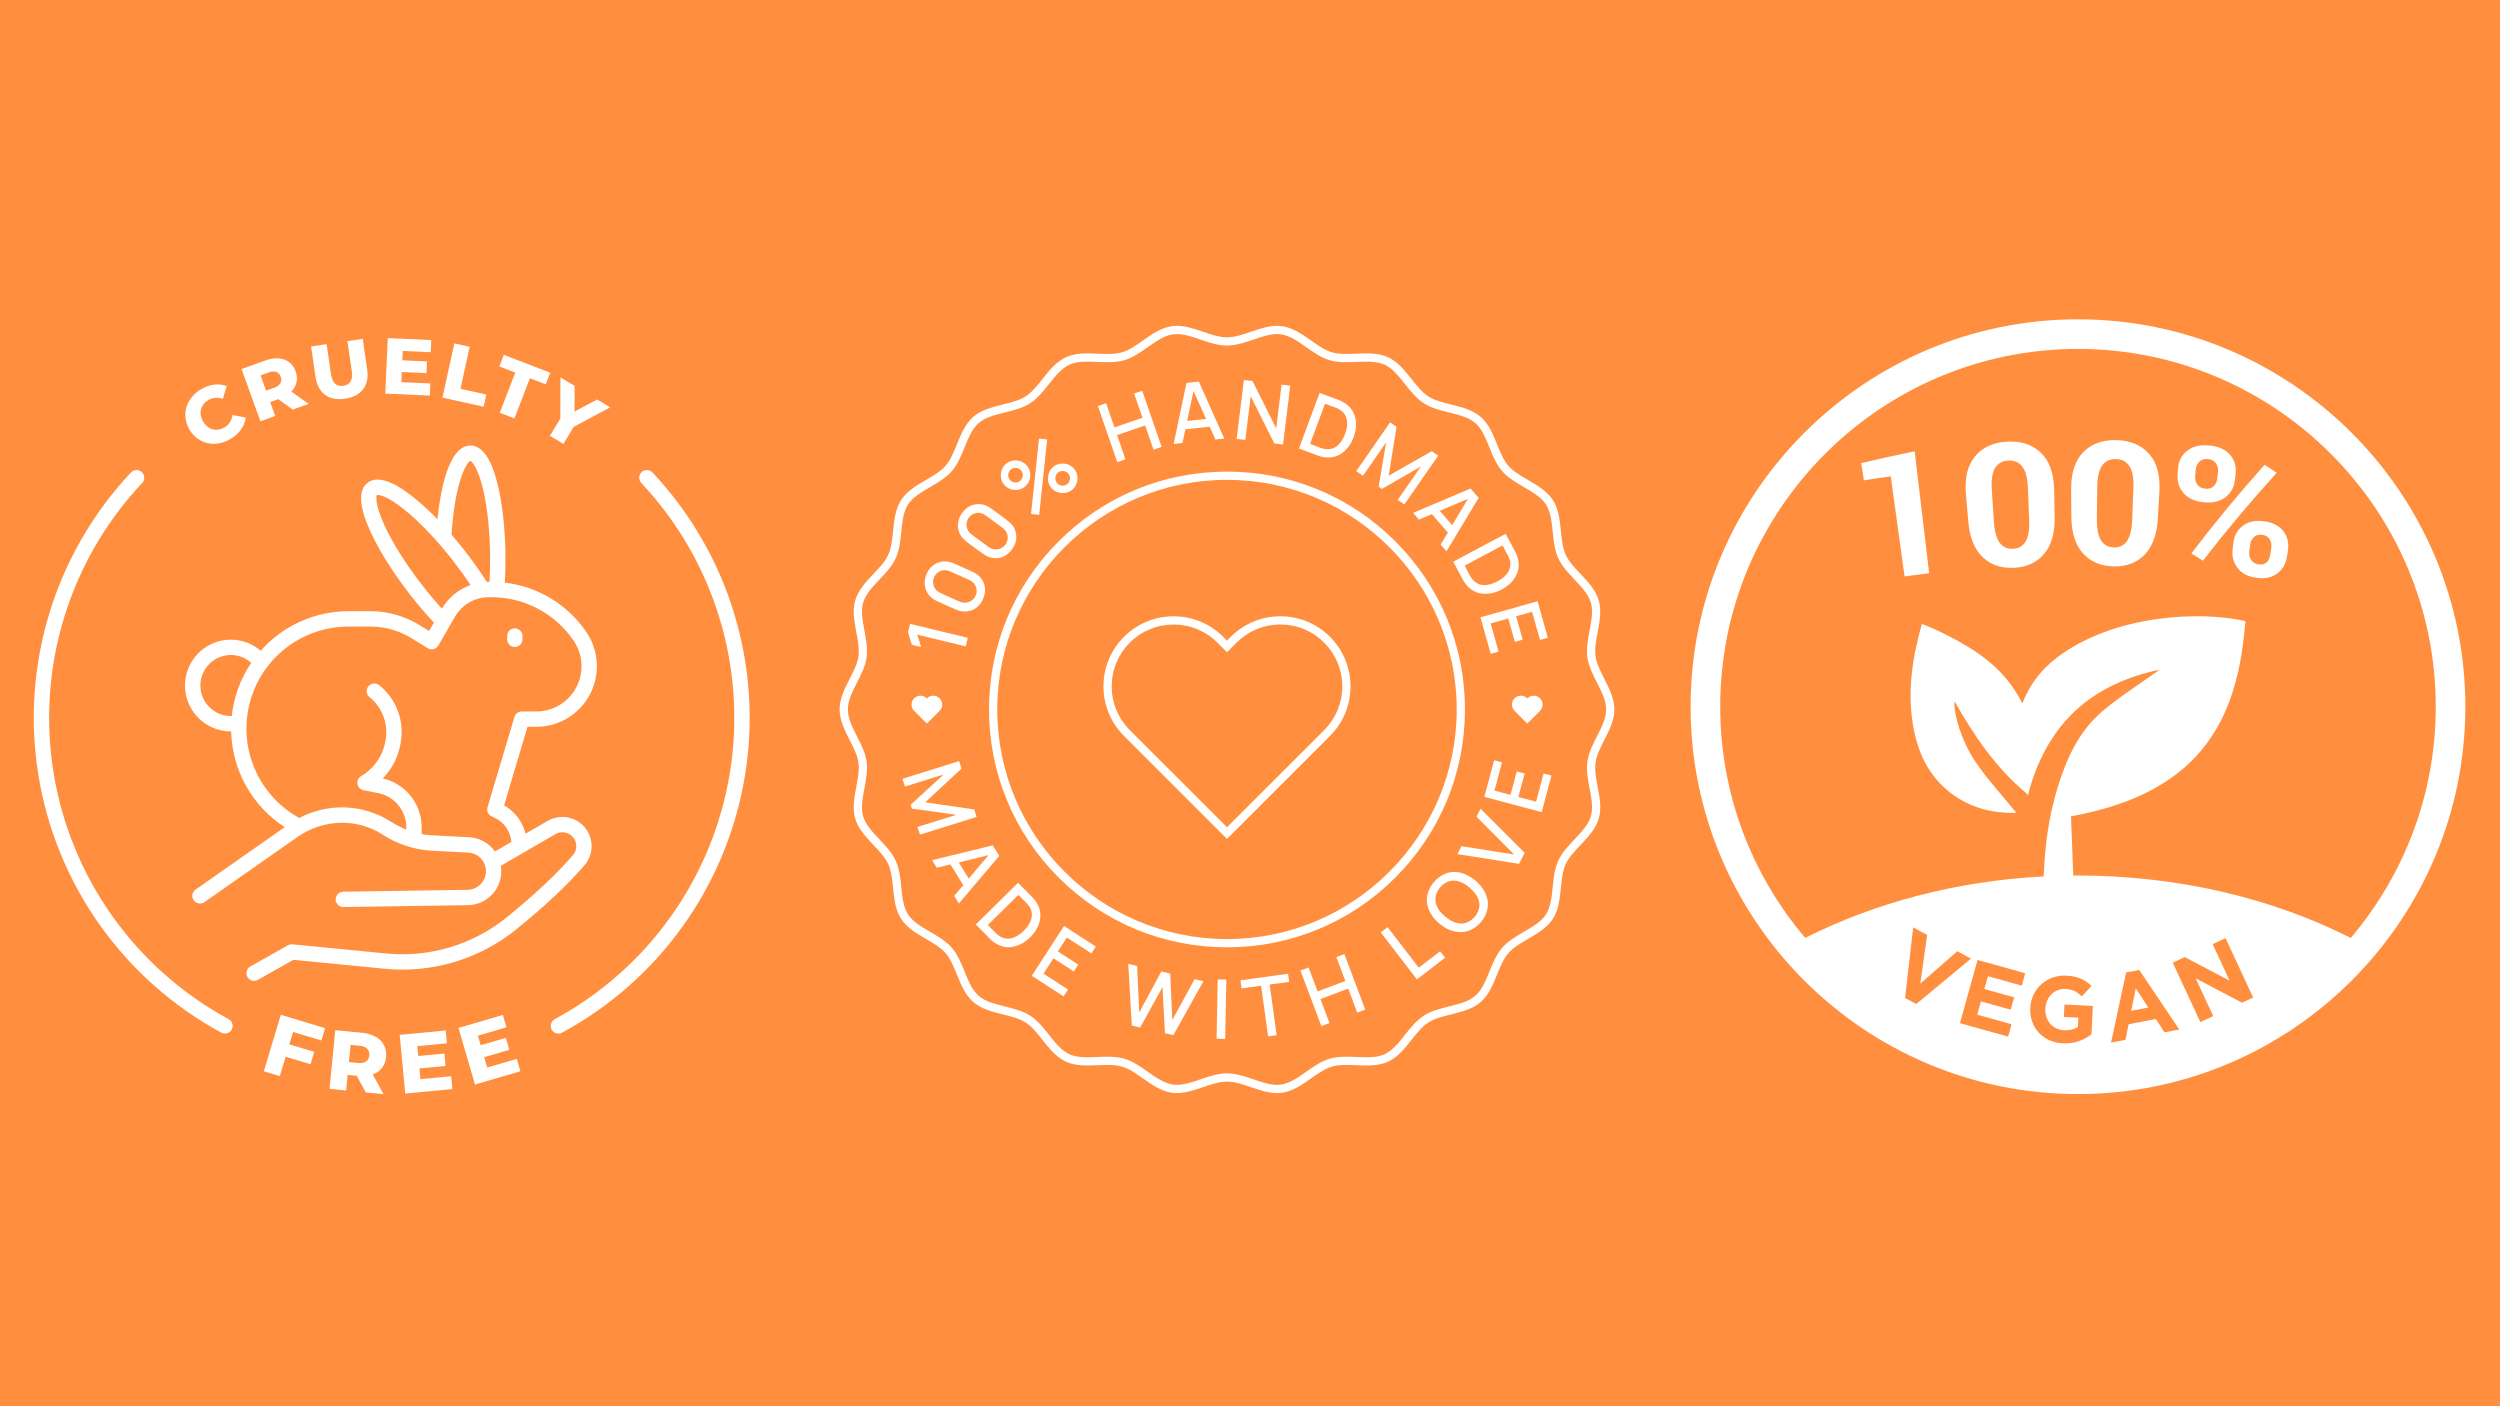
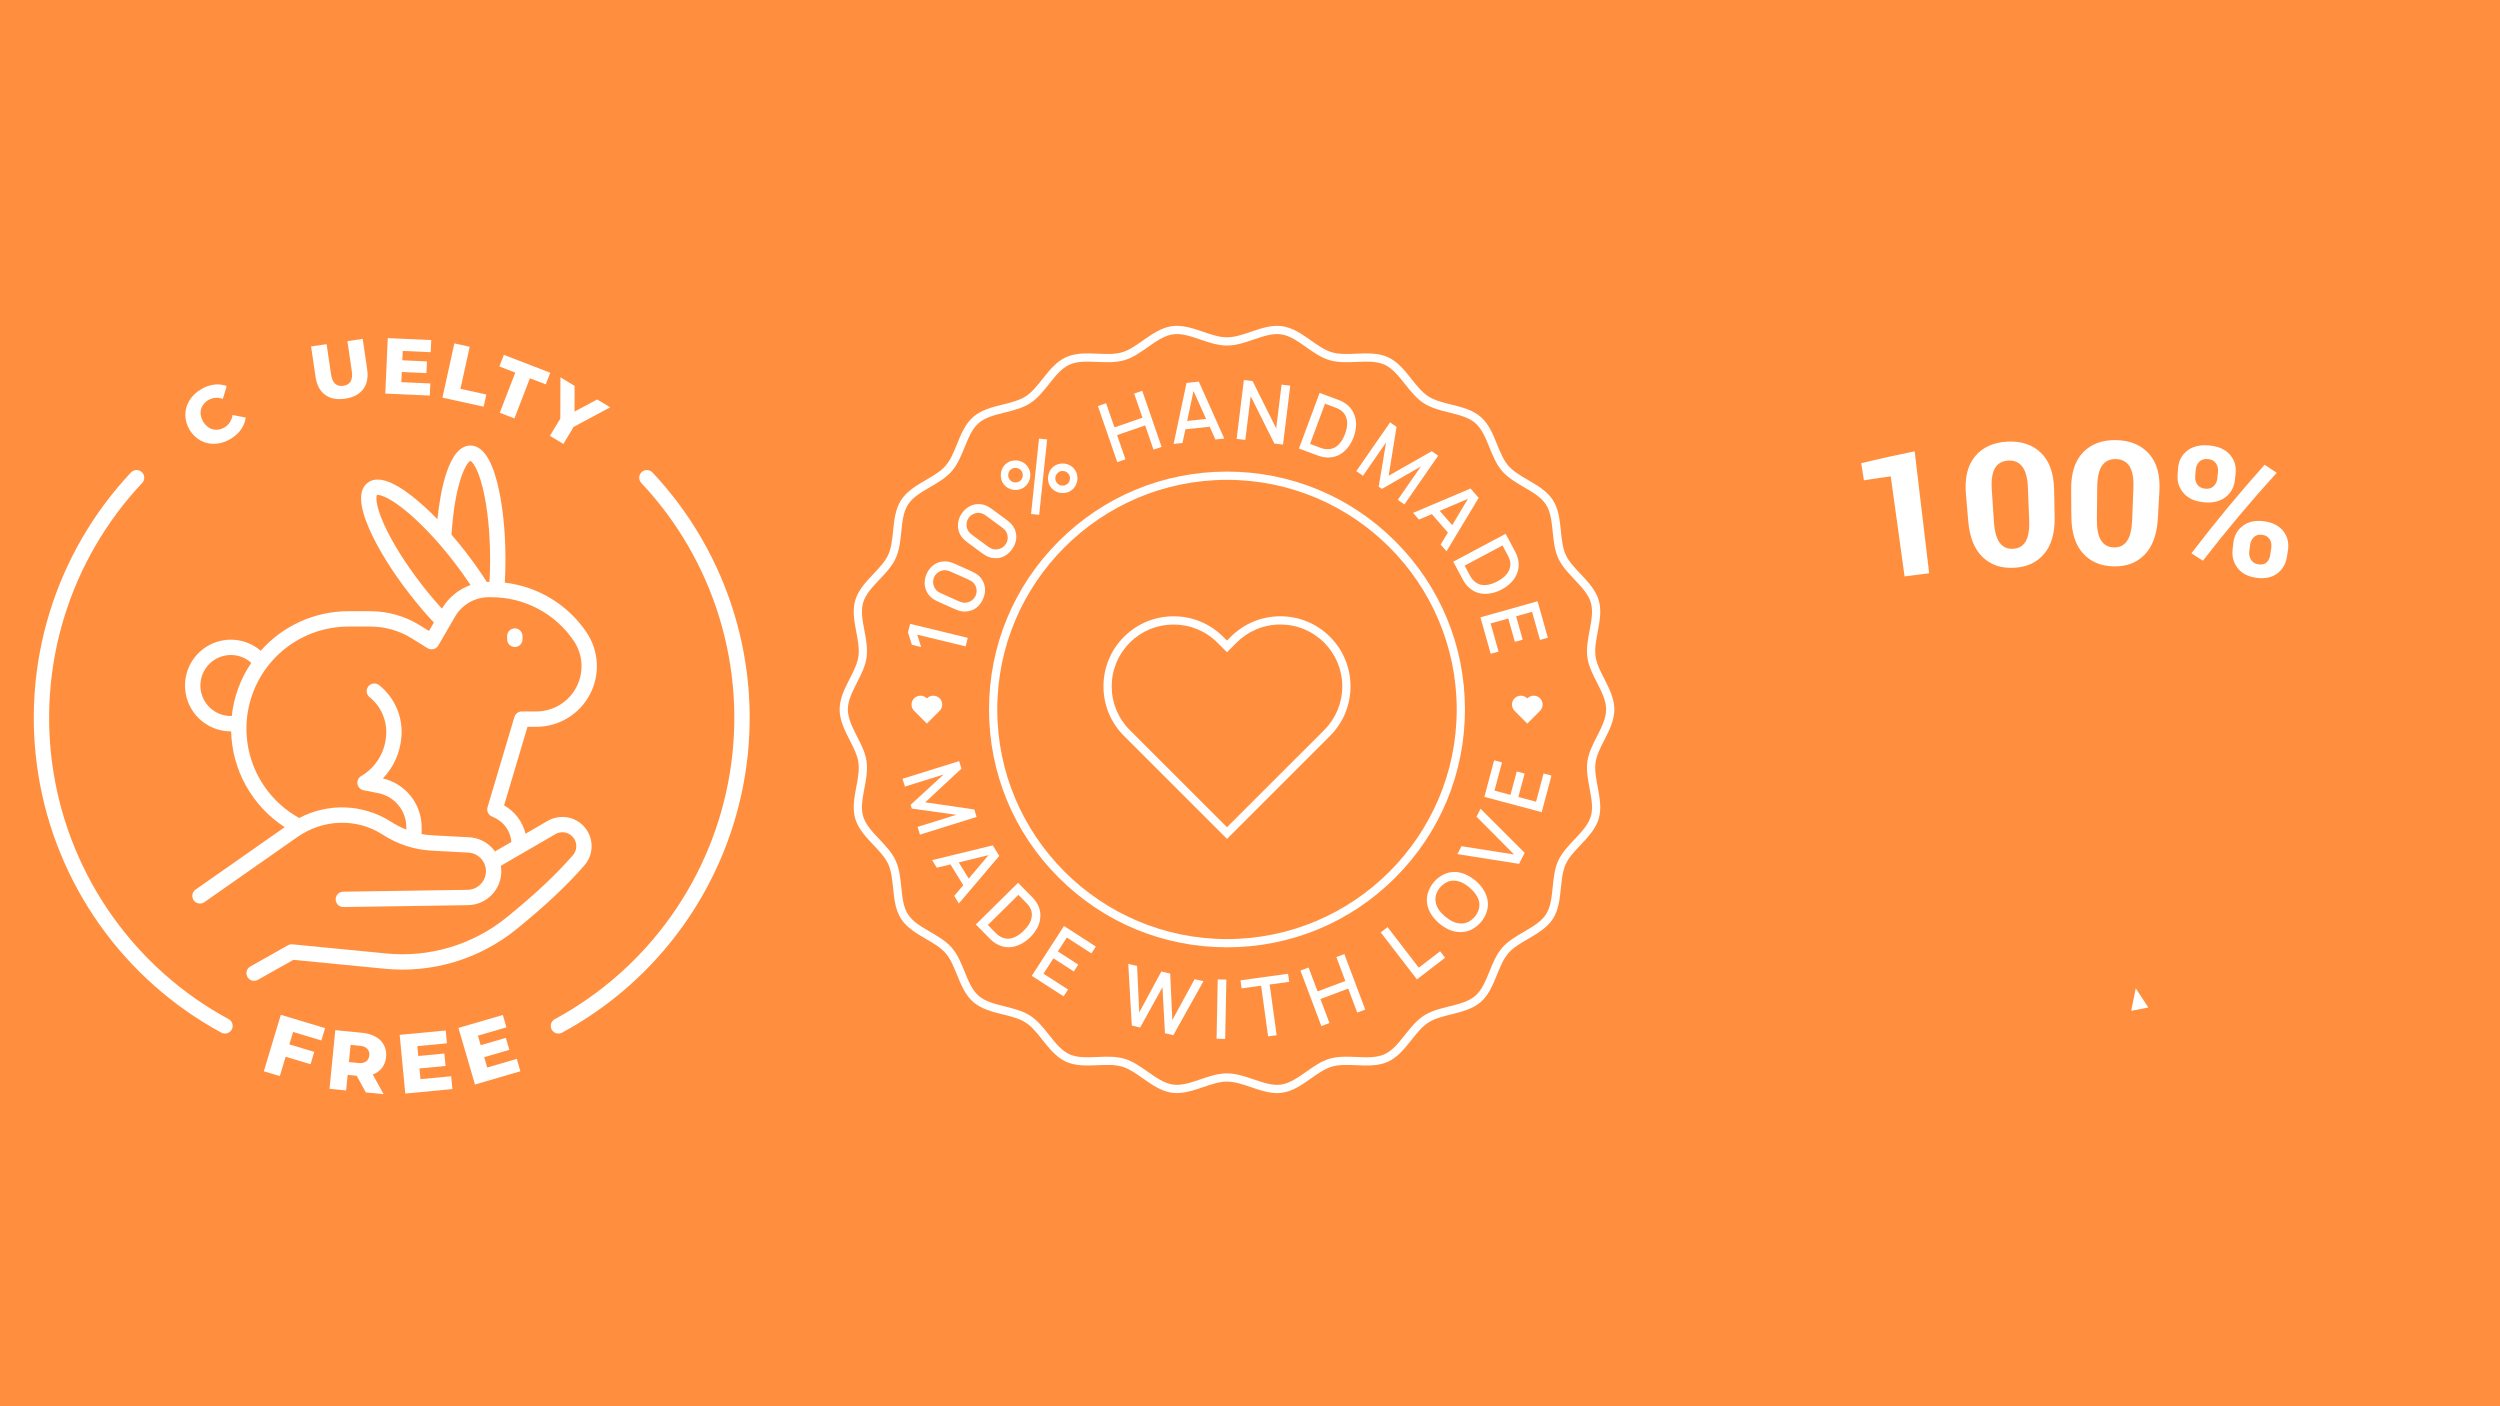
<svg xmlns="http://www.w3.org/2000/svg" width="1920" zoomAndPan="magnify" viewBox="0 0 1440 810" height="1080" preserveAspectRatio="xMidYMid meet" version="1.0">
  <defs>
    <clipPath id="ebf1565dbf">
      <path d="M 221 194.559 L 249 194.559 L 249 228 L 221 228 Z M 221 194.559 " clip-rule="nonzero" />
    </clipPath>
    <clipPath id="89797a419e">
      <path d="M 189 593 L 223 593 L 223 630.309 L 189 630.309 Z M 189 593 " clip-rule="nonzero" />
    </clipPath>
    <clipPath id="da7149bb5d">
      <path d="M 483.586 187.023 L 929.836 187.023 L 929.836 630 L 483.586 630 Z M 483.586 187.023 " clip-rule="nonzero" />
    </clipPath>
    <clipPath id="ed7e90ed57">
-       <path d="M 973.789 183.934 L 1420.039 183.934 L 1420.039 630.184 L 973.789 630.184 Z M 973.789 183.934 " clip-rule="nonzero" />
-     </clipPath>
+       </clipPath>
  </defs>
  <rect x="-144" width="1728" fill="#ffffff" y="-81" height="972" fill-opacity="1" />
  <rect x="-144" width="1728" fill="#ffffff" y="-81" height="972" fill-opacity="1" />
  <rect x="-144" width="1728" fill="#ff8f3e" y="-81" height="972" fill-opacity="1" />
  <path fill="#ffffff" d="M 115.602 253.793 C 118.242 255.195 121.051 255.801 124.035 255.617 C 127.215 255.414 130.156 254.469 132.855 252.781 C 135.23 251.402 137.219 249.598 138.824 247.371 C 140.293 245.312 141.191 243.027 141.523 240.52 L 133.906 239.027 C 133.746 240.5 133.27 241.859 132.477 243.109 C 131.68 244.355 130.648 245.363 129.383 246.129 C 127.988 247.004 126.469 247.473 124.824 247.543 C 123.258 247.598 121.801 247.219 120.461 246.41 C 119.762 245.965 119.125 245.445 118.547 244.852 C 117.969 244.258 117.465 243.605 117.039 242.898 C 116.613 242.188 116.27 241.441 116.016 240.652 C 115.762 239.863 115.602 239.059 115.535 238.23 C 115.445 236.668 115.793 235.203 116.57 233.844 C 117.402 232.422 118.527 231.301 119.953 230.473 C 121.223 229.711 122.594 229.27 124.07 229.148 C 125.543 229.031 126.969 229.246 128.344 229.793 L 130.586 222.363 C 128.215 221.48 125.773 221.207 123.266 221.543 C 120.551 221.926 118.027 222.84 115.695 224.293 C 112.941 225.895 110.73 228.051 109.066 230.77 C 107.508 233.32 106.734 236.09 106.738 239.078 C 106.773 240.582 107 242.059 107.418 243.508 C 107.836 244.953 108.438 246.324 109.215 247.613 C 109.992 248.902 110.922 250.074 112.004 251.121 C 113.086 252.168 114.285 253.059 115.602 253.793 Z M 115.602 253.793 " fill-opacity="1" fill-rule="nonzero" />
-   <path fill="#ffffff" d="M 158.52 239.586 L 155.629 231.594 L 160.27 229.918 L 168.613 235.934 L 177.719 232.641 L 167.816 225.535 C 169.336 224.035 170.332 222.242 170.801 220.156 C 171.234 218.023 171.059 215.941 170.27 213.914 C 169.934 212.863 169.445 211.887 168.809 210.984 C 168.172 210.082 167.418 209.297 166.539 208.625 C 165.664 207.957 164.707 207.43 163.672 207.051 C 162.637 206.676 161.566 206.457 160.465 206.406 C 157.852 206.266 155.328 206.672 152.887 207.617 L 139.141 212.586 L 150.012 242.664 Z M 154.797 214.504 C 156.219 213.871 157.676 213.781 159.168 214.238 C 159.773 214.488 160.297 214.855 160.738 215.344 C 161.176 215.832 161.492 216.391 161.68 217.02 C 161.938 217.621 162.051 218.246 162.023 218.902 C 161.996 219.555 161.828 220.168 161.52 220.746 C 160.656 222.035 159.477 222.891 157.98 223.312 L 153.254 225.023 L 150.07 216.215 Z M 154.797 214.504 " fill-opacity="1" fill-rule="nonzero" />
  <path fill="#ffffff" d="M 187.254 227.41 C 190.234 229.59 194.078 230.336 198.777 229.645 C 203.477 228.957 206.945 227.145 209.176 224.199 C 211.406 221.258 212.18 217.434 211.492 212.734 L 208.922 195.195 L 200.109 196.484 L 202.637 213.754 C 203.379 218.816 201.762 221.637 197.781 222.219 C 193.777 222.805 191.402 220.566 190.66 215.508 L 188.133 198.238 L 179.184 199.547 L 181.754 217.086 C 182.441 221.789 184.273 225.23 187.254 227.41 Z M 187.254 227.41 " fill-opacity="1" fill-rule="nonzero" />
  <g clip-path="url(#ebf1565dbf)">
    <path fill="#ffffff" d="M 247.875 220.871 L 231.176 220.121 L 231.438 214.281 L 245.629 214.918 L 245.934 208.164 L 231.742 207.527 L 231.984 202.141 L 248.09 202.863 L 248.402 195.883 L 223.352 194.754 L 221.918 226.703 L 247.562 227.855 Z M 247.875 220.871 " fill-opacity="1" fill-rule="nonzero" />
  </g>
  <path fill="#ffffff" d="M 280.125 227.246 L 265.223 223.977 L 270.539 199.746 L 261.703 197.805 L 254.855 229.043 L 278.59 234.25 Z M 280.125 227.246 " fill-opacity="1" fill-rule="nonzero" />
  <path fill="#ffffff" d="M 287.867 237.762 L 296.301 241.023 L 305.238 217.879 L 314.355 221.402 L 316.938 214.711 L 290.223 204.391 L 287.641 211.082 L 296.801 214.621 Z M 287.867 237.762 " fill-opacity="1" fill-rule="nonzero" />
  <path fill="#ffffff" d="M 324.504 255.707 L 330.418 245.883 L 351.484 234.621 L 343.973 230.098 L 330.926 237.07 L 330.98 222.273 L 322.801 217.352 L 322.742 241.098 L 316.758 251.039 Z M 324.504 255.707 " fill-opacity="1" fill-rule="nonzero" />
-   <path fill="#ffffff" d="M 151.973 617.062 L 161.172 619.828 L 164.523 608.68 L 178.875 612.992 L 181.012 605.887 L 166.66 601.57 L 168.812 594.414 L 185.117 599.316 L 187.25 592.211 L 161.75 584.543 Z M 151.973 617.062 " fill-opacity="1" fill-rule="nonzero" />
+   <path fill="#ffffff" d="M 151.973 617.062 L 161.172 619.828 L 164.523 608.68 L 178.875 612.992 L 181.012 605.887 L 166.66 601.57 L 168.812 594.414 L 185.117 599.316 L 187.25 592.211 L 161.75 584.543 M 151.973 617.062 " fill-opacity="1" fill-rule="nonzero" />
  <g clip-path="url(#89797a419e)">
    <path fill="#ffffff" d="M 216.398 597.203 C 213.957 595.875 211.352 595.105 208.582 594.898 L 193.133 593.375 L 189.805 627.172 L 199.363 628.113 L 200.246 619.133 L 205.461 619.648 L 210.707 629.23 L 220.941 630.242 L 214.699 618.898 C 216.84 618.156 218.613 616.891 220.02 615.109 C 221.406 613.262 222.188 611.188 222.363 608.883 C 222.52 607.719 222.5 606.562 222.301 605.406 C 222.105 604.254 221.738 603.152 221.207 602.109 C 220.672 601.066 219.996 600.125 219.176 599.289 C 218.355 598.453 217.43 597.758 216.398 597.203 Z M 212.707 607.93 C 212.68 608.625 212.504 609.277 212.18 609.891 C 211.855 610.504 211.41 611.016 210.852 611.43 C 209.434 612.27 207.91 612.551 206.285 612.27 L 200.973 611.746 L 201.949 601.848 L 207.262 602.371 C 208.914 602.414 210.352 602.996 211.574 604.113 C 212.039 604.633 212.371 605.227 212.57 605.895 C 212.77 606.562 212.816 607.242 212.707 607.93 Z M 212.707 607.93 " fill-opacity="1" fill-rule="nonzero" />
  </g>
  <path fill="#ffffff" d="M 242.195 621.598 L 241.609 615.418 L 256.625 613.984 L 255.945 606.84 L 240.926 608.27 L 240.383 602.57 L 257.43 600.945 L 256.727 593.559 L 230.215 596.082 L 233.438 629.891 L 260.574 627.305 L 259.871 619.914 Z M 242.195 621.598 " fill-opacity="1" fill-rule="nonzero" />
  <path fill="#ffffff" d="M 280.629 614.891 L 278.887 608.93 L 293.371 604.703 L 291.359 597.809 L 276.879 602.035 L 275.273 596.539 L 291.711 591.742 L 289.633 584.617 L 264.07 592.078 L 273.582 624.676 L 299.75 617.039 L 297.672 609.914 Z M 280.629 614.891 " fill-opacity="1" fill-rule="nonzero" />
  <path fill="#ffffff" d="M 375.816 272.133 C 375.617 271.922 375.398 271.734 375.164 271.566 C 374.926 271.398 374.676 271.254 374.41 271.137 C 374.148 271.016 373.875 270.926 373.59 270.859 C 373.309 270.797 373.023 270.758 372.734 270.75 C 372.441 270.742 372.156 270.762 371.867 270.809 C 371.582 270.859 371.305 270.934 371.035 271.035 C 370.762 271.141 370.504 271.266 370.258 271.422 C 370.012 271.574 369.785 271.75 369.574 271.949 C 369.363 272.148 369.172 272.367 369.004 272.602 C 368.836 272.836 368.691 273.086 368.574 273.352 C 368.453 273.617 368.363 273.891 368.297 274.172 C 368.23 274.453 368.195 274.742 368.184 275.031 C 368.176 275.32 368.195 275.609 368.242 275.895 C 368.289 276.18 368.363 276.457 368.469 276.73 C 368.57 277 368.695 277.262 368.852 277.508 C 369.004 277.754 369.18 277.98 369.379 278.191 C 371.953 280.934 374.453 283.746 376.867 286.629 C 379.285 289.512 381.617 292.465 383.867 295.48 C 386.113 298.5 388.273 301.578 390.344 304.719 C 392.418 307.859 394.398 311.055 396.289 314.309 C 398.176 317.566 399.973 320.871 401.672 324.227 C 403.371 327.582 404.973 330.984 406.48 334.434 C 407.984 337.883 409.391 341.371 410.699 344.898 C 412.004 348.43 413.207 351.992 414.309 355.59 C 415.414 359.188 416.41 362.812 417.305 366.469 C 418.203 370.121 418.992 373.801 419.676 377.5 C 420.359 381.199 420.941 384.918 421.414 388.648 C 421.883 392.383 422.25 396.125 422.508 399.879 C 422.766 403.633 422.918 407.391 422.961 411.156 C 423.004 414.918 422.941 418.68 422.77 422.438 C 422.598 426.195 422.316 429.945 421.934 433.691 C 421.547 437.434 421.055 441.16 420.453 444.875 C 419.855 448.59 419.148 452.285 418.34 455.961 C 417.527 459.637 416.613 463.285 415.594 466.906 C 414.574 470.527 413.453 474.117 412.23 477.676 C 411.004 481.234 409.68 484.754 408.254 488.234 C 406.828 491.719 405.305 495.156 403.684 498.551 C 402.059 501.945 400.344 505.293 398.527 508.59 C 396.715 511.887 394.809 515.129 392.809 518.316 C 390.812 521.504 388.723 524.633 386.547 527.699 C 384.367 530.77 382.105 533.773 379.754 536.711 C 377.406 539.648 374.973 542.52 372.461 545.32 C 369.945 548.117 367.355 550.844 364.684 553.496 C 362.016 556.148 359.273 558.723 356.457 561.215 C 353.641 563.711 350.754 566.121 347.801 568.453 C 344.844 570.781 341.828 573.023 338.742 575.184 C 335.66 577.34 332.52 579.406 329.32 581.383 C 326.117 583.359 322.863 585.246 319.555 587.035 C 319.297 587.172 319.059 587.336 318.836 587.52 C 318.613 587.707 318.41 587.91 318.227 588.137 C 318.043 588.363 317.883 588.605 317.746 588.859 C 317.613 589.117 317.504 589.387 317.418 589.664 C 317.336 589.941 317.281 590.227 317.254 590.516 C 317.227 590.805 317.23 591.094 317.258 591.383 C 317.289 591.672 317.348 591.953 317.434 592.23 C 317.52 592.508 317.633 592.777 317.77 593.031 C 317.91 593.285 318.07 593.527 318.258 593.75 C 318.441 593.973 318.648 594.176 318.871 594.359 C 319.098 594.543 319.34 594.703 319.598 594.836 C 319.855 594.973 320.121 595.082 320.398 595.164 C 320.68 595.246 320.961 595.301 321.25 595.328 C 321.543 595.352 321.832 595.352 322.117 595.32 C 322.406 595.289 322.691 595.23 322.969 595.145 C 323.246 595.059 323.512 594.945 323.766 594.809 C 327.223 592.938 330.625 590.969 333.969 588.902 C 337.312 586.836 340.594 584.676 343.816 582.422 C 347.035 580.168 350.191 577.824 353.277 575.391 C 356.363 572.957 359.379 570.438 362.32 567.832 C 365.262 565.223 368.129 562.535 370.918 559.766 C 373.707 556.996 376.414 554.148 379.039 551.223 C 381.668 548.297 384.207 545.301 386.66 542.23 C 389.117 539.156 391.48 536.02 393.758 532.812 C 396.031 529.609 398.215 526.34 400.301 523.008 C 402.391 519.68 404.383 516.293 406.277 512.848 C 408.172 509.402 409.965 505.906 411.66 502.359 C 413.355 498.812 414.949 495.219 416.438 491.582 C 417.926 487.945 419.309 484.266 420.59 480.547 C 421.867 476.832 423.039 473.082 424.105 469.297 C 425.168 465.512 426.125 461.699 426.973 457.859 C 427.82 454.023 428.555 450.16 429.18 446.281 C 429.809 442.398 430.32 438.504 430.727 434.594 C 431.129 430.684 431.422 426.766 431.598 422.836 C 431.777 418.91 431.844 414.98 431.801 411.051 C 431.754 407.117 431.598 403.191 431.328 399.27 C 431.059 395.348 430.676 391.438 430.184 387.535 C 429.688 383.637 429.082 379.754 428.367 375.887 C 427.652 372.023 426.828 368.18 425.891 364.359 C 424.957 360.543 423.914 356.754 422.762 352.996 C 421.609 349.238 420.352 345.516 418.988 341.828 C 417.621 338.141 416.152 334.496 414.582 330.895 C 413.008 327.289 411.332 323.734 409.555 320.227 C 407.781 316.723 405.906 313.27 403.93 309.867 C 401.957 306.469 399.887 303.129 397.723 299.848 C 395.559 296.566 393.301 293.348 390.953 290.195 C 388.605 287.043 386.168 283.961 383.641 280.949 C 381.117 277.934 378.508 274.996 375.816 272.133 Z M 375.816 272.133 " fill-opacity="1" fill-rule="nonzero" />
  <path fill="#ffffff" d="M 131.711 587.035 C 128.402 585.246 125.148 583.359 121.945 581.383 C 118.746 579.406 115.605 577.34 112.52 575.184 C 109.438 573.023 106.418 570.781 103.465 568.453 C 100.512 566.121 97.625 563.711 94.809 561.215 C 91.992 558.723 89.25 556.148 86.578 553.496 C 83.91 550.844 81.32 548.121 78.805 545.32 C 76.293 542.52 73.859 539.652 71.512 536.711 C 69.16 533.773 66.898 530.77 64.719 527.699 C 62.543 524.633 60.453 521.504 58.453 518.316 C 56.457 515.129 54.551 511.887 52.734 508.59 C 50.922 505.293 49.203 501.949 47.582 498.551 C 45.961 495.156 44.438 491.719 43.012 488.238 C 41.586 484.754 40.262 481.234 39.035 477.676 C 37.812 474.117 36.688 470.527 35.672 466.906 C 34.652 463.285 33.734 459.637 32.926 455.961 C 32.113 452.289 31.41 448.594 30.812 444.879 C 30.211 441.164 29.719 437.434 29.332 433.691 C 28.945 429.949 28.668 426.199 28.496 422.438 C 28.324 418.68 28.262 414.918 28.305 411.156 C 28.348 407.395 28.5 403.637 28.758 399.883 C 29.016 396.129 29.379 392.383 29.852 388.652 C 30.324 384.918 30.902 381.203 31.59 377.5 C 32.273 373.801 33.062 370.125 33.957 366.469 C 34.852 362.816 35.852 359.188 36.953 355.59 C 38.055 351.992 39.262 348.43 40.566 344.902 C 41.871 341.371 43.277 337.883 44.785 334.438 C 46.289 330.988 47.891 327.586 49.594 324.227 C 51.293 320.871 53.086 317.566 54.977 314.312 C 56.867 311.059 58.848 307.859 60.918 304.719 C 62.988 301.578 65.148 298.5 67.398 295.484 C 69.645 292.465 71.977 289.516 74.395 286.633 C 76.812 283.746 79.309 280.934 81.887 278.195 C 82.086 277.984 82.262 277.754 82.414 277.508 C 82.57 277.262 82.695 277.004 82.801 276.73 C 82.902 276.461 82.977 276.18 83.027 275.895 C 83.074 275.609 83.094 275.32 83.086 275.031 C 83.074 274.738 83.039 274.453 82.973 274.172 C 82.91 273.887 82.816 273.613 82.695 273.348 C 82.578 273.086 82.434 272.836 82.266 272.598 C 82.098 272.359 81.906 272.145 81.695 271.945 C 81.484 271.746 81.254 271.57 81.008 271.414 C 80.762 271.262 80.504 271.133 80.234 271.031 C 79.961 270.926 79.684 270.852 79.398 270.805 C 79.109 270.758 78.824 270.738 78.531 270.746 C 78.242 270.754 77.957 270.793 77.672 270.855 C 77.391 270.922 77.117 271.016 76.852 271.133 C 76.586 271.254 76.336 271.395 76.102 271.566 C 75.863 271.734 75.645 271.922 75.449 272.133 C 72.754 275 70.145 277.938 67.621 280.949 C 65.098 283.961 62.66 287.047 60.309 290.199 C 57.961 293.352 55.703 296.566 53.539 299.848 C 51.375 303.129 49.305 306.469 47.332 309.871 C 45.359 313.27 43.484 316.723 41.707 320.23 C 39.93 323.738 38.258 327.293 36.684 330.895 C 35.109 334.496 33.641 338.141 32.277 341.828 C 30.914 345.516 29.656 349.238 28.504 352.996 C 27.352 356.758 26.309 360.543 25.371 364.363 C 24.438 368.18 23.613 372.023 22.895 375.891 C 22.18 379.754 21.574 383.637 21.082 387.539 C 20.59 391.438 20.207 395.348 19.938 399.27 C 19.668 403.191 19.512 407.121 19.465 411.051 C 19.418 414.98 19.484 418.91 19.664 422.84 C 19.844 426.766 20.137 430.684 20.539 434.594 C 20.941 438.504 21.457 442.402 22.082 446.281 C 22.711 450.164 23.445 454.023 24.293 457.863 C 25.141 461.703 26.094 465.512 27.16 469.297 C 28.223 473.082 29.395 476.832 30.676 480.551 C 31.953 484.266 33.34 487.945 34.828 491.582 C 36.316 495.223 37.91 498.812 39.605 502.359 C 41.301 505.906 43.094 509.402 44.988 512.848 C 46.883 516.293 48.875 519.68 50.965 523.012 C 53.051 526.34 55.234 529.609 57.508 532.816 C 59.785 536.02 62.148 539.16 64.605 542.23 C 67.059 545.301 69.598 548.297 72.227 551.223 C 74.852 554.148 77.559 556.996 80.348 559.766 C 83.137 562.535 86 565.223 88.945 567.832 C 91.887 570.438 94.902 572.957 97.988 575.391 C 101.074 577.824 104.227 580.168 107.449 582.422 C 110.668 584.676 113.953 586.836 117.297 588.902 C 120.641 590.969 124.039 592.938 127.496 594.809 C 127.754 594.945 128.02 595.059 128.297 595.145 C 128.574 595.23 128.855 595.285 129.145 595.316 C 129.434 595.348 129.723 595.348 130.012 595.32 C 130.301 595.293 130.582 595.238 130.859 595.156 C 131.137 595.074 131.406 594.965 131.664 594.828 C 131.918 594.695 132.16 594.535 132.387 594.352 C 132.609 594.172 132.816 593.969 133 593.742 C 133.188 593.52 133.348 593.281 133.484 593.027 C 133.625 592.773 133.734 592.504 133.82 592.227 C 133.906 591.953 133.965 591.668 133.996 591.379 C 134.027 591.09 134.027 590.805 134 590.516 C 133.977 590.227 133.922 589.941 133.836 589.664 C 133.754 589.387 133.648 589.117 133.512 588.859 C 133.375 588.605 133.219 588.363 133.035 588.137 C 132.852 587.914 132.648 587.707 132.426 587.523 C 132.203 587.336 131.965 587.176 131.711 587.035 Z M 131.711 587.035 " fill-opacity="1" fill-rule="nonzero" />
  <path fill="#ffffff" d="M 221.418 557.98 C 224.805 558.32 228.199 558.496 231.602 558.5 C 235.004 558.508 238.398 558.348 241.785 558.023 C 245.172 557.695 248.535 557.207 251.875 556.551 C 255.215 555.895 258.516 555.078 261.773 554.102 C 265.031 553.121 268.238 551.988 271.387 550.695 C 274.531 549.402 277.609 547.961 280.617 546.367 C 283.625 544.773 286.547 543.039 289.383 541.156 C 292.219 539.277 294.957 537.266 297.598 535.117 C 313.922 521.891 326.695 509.891 336.645 498.426 C 337.082 497.926 337.488 497.398 337.863 496.848 C 338.238 496.297 338.578 495.723 338.883 495.133 C 339.191 494.543 339.461 493.934 339.695 493.312 C 339.93 492.688 340.129 492.051 340.285 491.406 C 340.445 490.758 340.566 490.105 340.648 489.445 C 340.73 488.781 340.773 488.121 340.773 487.453 C 340.777 486.789 340.742 486.125 340.664 485.461 C 340.59 484.801 340.477 484.145 340.32 483.496 C 340.168 482.848 339.977 482.211 339.746 481.586 C 339.52 480.961 339.254 480.352 338.953 479.758 C 338.652 479.164 338.316 478.59 337.945 478.035 C 337.574 477.48 337.176 476.949 336.742 476.445 C 336.309 475.938 335.848 475.457 335.359 475.008 C 334.871 474.555 334.355 474.133 333.816 473.742 C 333.277 473.352 332.719 472.996 332.137 472.672 C 331.555 472.344 330.957 472.059 330.34 471.805 C 329.145 471.316 327.914 470.973 326.641 470.766 C 325.367 470.562 324.086 470.5 322.801 470.59 C 321.516 470.676 320.254 470.906 319.023 471.281 C 317.789 471.656 316.613 472.168 315.496 472.809 L 302.707 480.227 C 302.293 478.516 301.707 476.863 300.953 475.273 C 300.199 473.684 299.293 472.184 298.23 470.781 C 297.168 469.375 295.973 468.094 294.648 466.934 C 293.32 465.777 291.891 464.766 290.359 463.898 L 303.836 418.645 L 308.895 418.645 C 310.477 418.645 312.047 418.539 313.609 418.324 C 315.172 418.109 316.715 417.793 318.238 417.371 C 319.758 416.949 321.242 416.426 322.691 415.801 C 324.145 415.176 325.543 414.457 326.895 413.645 C 328.25 412.828 329.539 411.93 330.77 410.938 C 332 409.949 333.156 408.883 334.242 407.734 C 335.328 406.59 336.332 405.375 337.25 404.094 C 338.172 402.809 339 401.473 339.742 400.078 C 340.48 398.68 341.121 397.242 341.664 395.762 C 342.207 394.277 342.648 392.766 342.988 391.227 C 343.328 389.684 343.559 388.125 343.688 386.551 C 343.816 384.977 343.836 383.402 343.75 381.828 C 343.664 380.25 343.473 378.688 343.172 377.137 C 342.875 375.586 342.473 374.062 341.969 372.566 C 341.465 371.07 340.859 369.617 340.16 368.203 C 339.457 366.789 338.664 365.43 337.777 364.125 C 336.449 362.164 335.02 360.285 333.492 358.48 C 331.961 356.676 330.34 354.961 328.625 353.332 C 326.914 351.703 325.117 350.168 323.238 348.73 C 321.359 347.297 319.41 345.965 317.387 344.738 C 315.367 343.512 313.285 342.395 311.145 341.395 C 309 340.391 306.812 339.504 304.574 338.738 C 302.34 337.969 300.066 337.324 297.762 336.801 C 295.457 336.277 293.129 335.879 290.777 335.605 C 291.02 331.27 291.145 326.844 291.145 322.402 C 291.145 305.656 289.457 289.859 286.391 277.926 C 282.762 263.797 277.57 256.637 270.965 256.637 C 258.355 256.637 253.656 282.77 251.949 299.098 C 247.262 294.199 242.258 289.652 236.93 285.453 C 225.387 276.535 216.895 274.074 211.684 278.129 C 206.469 282.188 206.773 291.027 212.582 304.406 C 217.492 315.711 225.855 329.215 236.141 342.43 C 240.617 348.184 245.242 353.605 249.91 358.582 L 247.098 363.441 L 241.805 360.164 C 237.527 357.512 232.973 355.5 228.137 354.121 C 223.297 352.742 218.363 352.055 213.336 352.059 L 200.707 352.059 C 198.324 352.055 195.949 352.184 193.578 352.434 C 191.211 352.684 188.863 353.059 186.531 353.562 C 184.203 354.062 181.906 354.684 179.645 355.426 C 177.379 356.172 175.164 357.031 172.992 358.012 C 170.82 358.988 168.703 360.082 166.648 361.285 C 164.594 362.484 162.605 363.793 160.688 365.207 C 158.77 366.621 156.934 368.133 155.176 369.742 C 153.418 371.348 151.75 373.047 150.172 374.832 C 149.77 374.484 149.355 374.152 148.934 373.832 C 148.512 373.512 148.082 373.203 147.641 372.91 C 147.199 372.617 146.75 372.336 146.293 372.066 C 145.836 371.801 145.371 371.547 144.898 371.309 C 144.426 371.066 143.949 370.844 143.461 370.633 C 142.977 370.422 142.484 370.227 141.984 370.047 C 141.488 369.863 140.984 369.699 140.477 369.547 C 139.969 369.398 139.457 369.262 138.941 369.141 C 138.426 369.023 137.906 368.918 137.383 368.828 C 136.859 368.742 136.336 368.668 135.809 368.609 C 135.281 368.555 134.754 368.512 134.227 368.488 C 133.695 368.461 133.168 368.453 132.637 368.461 C 132.105 368.469 131.578 368.488 131.051 368.527 C 130.523 368.566 129.996 368.621 129.469 368.691 C 128.945 368.762 128.422 368.848 127.902 368.949 C 127.383 369.051 126.867 369.168 126.352 369.301 C 125.84 369.434 125.332 369.582 124.828 369.746 C 124.324 369.91 123.824 370.086 123.332 370.281 C 122.84 370.473 122.352 370.684 121.871 370.906 C 121.391 371.129 120.918 371.363 120.449 371.617 C 119.984 371.867 119.527 372.133 119.074 372.41 C 118.625 372.691 118.184 372.984 117.75 373.289 C 117.316 373.594 116.895 373.91 116.48 374.242 C 116.066 374.574 115.664 374.918 115.27 375.273 C 114.879 375.629 114.496 375.992 114.125 376.371 C 113.754 376.75 113.395 377.141 113.047 377.539 C 112.699 377.941 112.363 378.348 112.039 378.77 C 111.719 379.191 111.406 379.617 111.109 380.059 C 110.812 380.496 110.531 380.945 110.258 381.398 C 109.988 381.855 109.734 382.32 109.492 382.789 C 109.25 383.262 109.02 383.738 108.809 384.223 C 108.594 384.711 108.395 385.199 108.211 385.695 C 108.027 386.195 107.859 386.695 107.703 387.203 C 107.551 387.711 107.414 388.223 107.289 388.738 C 107.168 389.254 107.059 389.77 106.969 390.293 C 106.875 390.816 106.801 391.34 106.738 391.867 C 106.68 392.391 106.637 392.918 106.605 393.449 C 106.578 393.977 106.566 394.508 106.57 395.035 C 106.574 395.566 106.594 396.098 106.629 396.625 C 106.664 397.152 106.715 397.68 106.781 398.207 C 106.848 398.73 106.93 399.254 107.031 399.777 C 107.129 400.297 107.242 400.812 107.371 401.328 C 107.5 401.84 107.648 402.352 107.809 402.855 C 107.969 403.359 108.145 403.859 108.332 404.355 C 108.523 404.848 108.73 405.336 108.949 405.82 C 109.168 406.301 109.402 406.777 109.652 407.246 C 109.898 407.711 110.16 408.172 110.438 408.625 C 110.715 409.078 111.004 409.52 111.305 409.957 C 111.609 410.391 111.926 410.816 112.254 411.23 C 112.582 411.648 112.922 412.055 113.273 412.449 C 113.625 412.844 113.992 413.227 114.367 413.602 C 114.742 413.977 115.129 414.336 115.527 414.688 C 115.926 415.035 116.332 415.375 116.75 415.699 C 117.168 416.027 117.598 416.34 118.035 416.637 C 118.469 416.938 118.914 417.223 119.371 417.496 C 119.824 417.77 120.285 418.027 120.754 418.273 C 121.227 418.52 121.703 418.75 122.184 418.965 C 122.668 419.184 123.16 419.387 123.652 419.57 C 124.148 419.758 124.652 419.93 125.156 420.086 C 125.664 420.246 126.172 420.387 126.688 420.512 C 127.203 420.637 127.719 420.75 128.242 420.844 C 128.762 420.938 129.285 421.02 129.812 421.082 C 130.34 421.145 130.867 421.191 131.395 421.223 C 131.922 421.254 132.453 421.27 132.98 421.27 C 133.035 421.27 133.086 421.266 133.137 421.266 C 133.203 424.008 133.434 426.738 133.832 429.453 C 134.23 432.168 134.793 434.848 135.516 437.496 C 136.238 440.145 137.121 442.738 138.16 445.277 C 139.199 447.816 140.391 450.285 141.73 452.68 C 143.07 455.074 144.547 457.379 146.168 459.594 C 147.789 461.809 149.535 463.918 151.41 465.918 C 153.289 467.922 155.277 469.805 157.383 471.562 C 159.488 473.324 161.691 474.949 163.996 476.441 L 112.656 512.398 C 112.418 512.562 112.199 512.75 112 512.961 C 111.797 513.172 111.621 513.398 111.465 513.645 C 111.309 513.887 111.176 514.145 111.07 514.414 C 110.969 514.688 110.891 514.965 110.84 515.25 C 110.789 515.535 110.766 515.824 110.773 516.113 C 110.777 516.406 110.812 516.691 110.875 516.977 C 110.938 517.258 111.027 517.531 111.145 517.797 C 111.262 518.062 111.406 518.316 111.57 518.555 C 111.738 518.793 111.926 519.012 112.137 519.211 C 112.344 519.414 112.57 519.59 112.816 519.746 C 113.062 519.902 113.32 520.031 113.59 520.137 C 113.859 520.242 114.137 520.32 114.426 520.371 C 114.711 520.422 115 520.445 115.289 520.438 C 115.578 520.43 115.867 520.398 116.148 520.332 C 116.434 520.27 116.707 520.18 116.973 520.062 C 117.238 519.949 117.488 519.805 117.727 519.641 L 171.266 482.145 C 186.07 471.777 205.219 471.133 220.051 480.508 L 220.422 480.742 C 224.629 483.484 229.117 485.637 233.887 487.203 C 238.656 488.766 243.547 489.691 248.559 489.977 L 269.75 491.094 C 270.461 491.129 271.16 491.238 271.852 491.414 C 272.539 491.59 273.203 491.836 273.848 492.145 C 274.488 492.453 275.09 492.824 275.66 493.254 C 276.227 493.684 276.746 494.164 277.219 494.695 C 277.691 495.23 278.105 495.805 278.465 496.418 C 278.82 497.035 279.113 497.68 279.344 498.355 C 279.574 499.027 279.734 499.719 279.824 500.426 C 279.918 501.129 279.938 501.84 279.891 502.547 C 279.84 503.211 279.73 503.867 279.559 504.508 C 279.387 505.152 279.16 505.777 278.875 506.375 C 278.59 506.977 278.25 507.547 277.859 508.086 C 277.469 508.625 277.031 509.125 276.547 509.582 C 276.066 510.039 275.543 510.449 274.984 510.812 C 274.426 511.172 273.84 511.48 273.223 511.73 C 272.609 511.984 271.973 512.18 271.324 512.316 C 270.672 512.449 270.012 512.527 269.348 512.539 L 197.688 513.613 C 197.398 513.617 197.113 513.652 196.832 513.711 C 196.551 513.773 196.277 513.859 196.012 513.973 C 195.746 514.086 195.492 514.227 195.254 514.391 C 195.02 514.555 194.797 514.738 194.598 514.945 C 194.395 515.152 194.215 515.375 194.059 515.617 C 193.898 515.859 193.766 516.113 193.656 516.383 C 193.551 516.648 193.469 516.926 193.414 517.207 C 193.359 517.492 193.336 517.777 193.336 518.066 C 193.34 518.355 193.371 518.641 193.426 518.926 C 193.484 519.207 193.57 519.48 193.684 519.746 C 193.793 520.012 193.93 520.266 194.094 520.504 C 194.254 520.746 194.438 520.965 194.641 521.172 C 194.848 521.375 195.07 521.555 195.309 521.715 C 195.551 521.875 195.805 522.012 196.07 522.121 C 196.336 522.23 196.613 522.312 196.895 522.371 C 197.18 522.426 197.465 522.453 197.754 522.453 C 197.773 522.453 197.797 522.453 197.82 522.453 L 269.48 521.379 C 270.18 521.371 270.879 521.324 271.574 521.238 C 272.27 521.156 272.957 521.035 273.641 520.875 C 274.324 520.719 274.996 520.523 275.656 520.293 C 276.32 520.062 276.965 519.797 277.598 519.496 C 278.23 519.195 278.848 518.863 279.445 518.496 C 280.043 518.129 280.617 517.73 281.172 517.305 C 281.727 516.875 282.254 516.418 282.762 515.934 C 283.266 515.445 283.742 514.938 284.191 514.398 C 284.645 513.863 285.062 513.301 285.453 512.719 C 285.844 512.137 286.199 511.535 286.523 510.914 C 286.848 510.293 287.141 509.656 287.398 509.008 C 287.652 508.355 287.875 507.691 288.059 507.016 C 288.242 506.34 288.391 505.656 288.504 504.961 C 288.613 504.27 288.688 503.574 288.727 502.875 C 288.762 502.176 288.762 501.477 288.723 500.777 C 288.684 500.078 288.605 499.383 288.492 498.691 L 319.93 480.457 C 321.004 479.84 322.16 479.488 323.398 479.406 C 324.637 479.32 325.828 479.512 326.977 479.98 C 327.27 480.102 327.555 480.238 327.832 480.395 C 328.109 480.547 328.375 480.715 328.629 480.902 C 328.887 481.09 329.133 481.289 329.363 481.504 C 329.598 481.719 329.816 481.945 330.02 482.188 C 330.227 482.426 330.418 482.68 330.59 482.941 C 330.766 483.207 330.926 483.477 331.07 483.762 C 331.211 484.043 331.34 484.332 331.449 484.629 C 331.555 484.926 331.648 485.23 331.719 485.539 C 331.793 485.844 331.848 486.156 331.883 486.469 C 331.918 486.785 331.938 487.102 331.934 487.418 C 331.934 487.734 331.914 488.047 331.875 488.363 C 331.836 488.676 331.777 488.988 331.703 489.293 C 331.625 489.602 331.531 489.902 331.422 490.199 C 331.309 490.496 331.18 490.785 331.035 491.066 C 330.891 491.348 330.727 491.617 330.551 491.879 C 330.371 492.141 330.18 492.391 329.973 492.629 C 320.359 503.699 307.949 515.352 292.035 528.246 C 289.617 530.215 287.109 532.059 284.512 533.781 C 281.914 535.5 279.238 537.09 276.484 538.551 C 273.73 540.012 270.914 541.332 268.031 542.516 C 265.148 543.699 262.215 544.738 259.23 545.633 C 256.246 546.527 253.223 547.277 250.168 547.875 C 247.109 548.477 244.027 548.926 240.926 549.223 C 237.824 549.52 234.715 549.664 231.602 549.66 C 228.484 549.652 225.375 549.492 222.273 549.184 L 168.453 543.934 C 167.531 543.844 166.664 544.027 165.855 544.48 L 144.191 556.691 C 143.941 556.832 143.703 557 143.484 557.188 C 143.262 557.379 143.062 557.586 142.883 557.812 C 142.703 558.043 142.551 558.285 142.418 558.547 C 142.289 558.805 142.184 559.074 142.105 559.355 C 142.027 559.633 141.977 559.918 141.953 560.207 C 141.934 560.496 141.941 560.785 141.973 561.074 C 142.008 561.363 142.07 561.645 142.164 561.918 C 142.254 562.195 142.371 562.461 142.512 562.711 C 142.656 562.965 142.82 563.203 143.008 563.422 C 143.199 563.645 143.406 563.844 143.637 564.023 C 143.863 564.199 144.109 564.355 144.367 564.488 C 144.625 564.617 144.895 564.723 145.176 564.801 C 145.453 564.879 145.738 564.93 146.027 564.949 C 146.316 564.973 146.605 564.965 146.895 564.93 C 147.184 564.898 147.465 564.832 147.738 564.742 C 148.016 564.652 148.281 564.535 148.531 564.395 L 168.98 552.867 Z M 270.961 265.484 C 271.801 265.777 275.164 269.109 278.133 281.344 C 280.824 292.441 282.305 307.023 282.305 322.402 C 282.305 326.695 282.184 330.969 281.949 335.156 L 281.477 335.156 C 281.121 335.156 280.77 335.18 280.414 335.191 C 276.699 329.359 272.531 323.465 267.996 317.633 C 265.391 314.289 262.742 311.059 260.074 307.98 C 261.98 277.711 268.738 266.164 270.961 265.484 Z M 221.199 302.035 C 216.027 290.559 216.637 285.863 217.117 285.117 C 217.965 284.832 222.668 285.398 232.516 293.227 C 241.453 300.332 251.574 310.93 261.02 323.066 C 264.613 327.688 267.969 332.348 271.035 336.977 C 269.316 337.586 267.668 338.34 266.082 339.238 C 264.496 340.137 263 341.164 261.598 342.324 C 260.191 343.484 258.895 344.758 257.715 346.145 C 256.531 347.531 255.477 349.008 254.551 350.578 C 250.68 346.344 246.848 341.793 243.117 337 C 233.672 324.863 225.891 312.445 221.199 302.035 Z M 115.41 394.852 C 115.41 394.277 115.438 393.703 115.496 393.133 C 115.551 392.559 115.637 391.988 115.75 391.426 C 115.863 390.863 116.004 390.305 116.172 389.754 C 116.336 389.203 116.531 388.66 116.754 388.129 C 116.973 387.598 117.219 387.078 117.488 386.57 C 117.762 386.066 118.059 385.57 118.379 385.094 C 118.695 384.613 119.039 384.152 119.402 383.707 C 119.77 383.266 120.156 382.84 120.562 382.43 C 120.969 382.023 121.395 381.637 121.84 381.273 C 122.285 380.906 122.746 380.566 123.223 380.246 C 123.703 379.926 124.195 379.629 124.703 379.359 C 125.211 379.086 125.73 378.84 126.262 378.621 C 126.793 378.398 127.332 378.207 127.883 378.039 C 128.434 377.871 128.992 377.73 129.555 377.617 C 130.121 377.504 130.688 377.422 131.262 377.363 C 131.832 377.309 132.406 377.277 132.98 377.277 C 135.152 377.27 137.254 377.66 139.281 378.441 C 141.305 379.227 143.121 380.352 144.723 381.816 C 141.625 386.379 139.129 391.246 137.23 396.422 C 135.332 401.598 134.09 406.926 133.504 412.41 C 133.332 412.414 133.156 412.43 132.98 412.43 C 132.406 412.43 131.832 412.398 131.262 412.344 C 130.688 412.285 130.121 412.199 129.555 412.09 C 128.992 411.977 128.434 411.836 127.883 411.668 C 127.332 411.5 126.793 411.305 126.262 411.086 C 125.73 410.867 125.211 410.621 124.703 410.348 C 124.195 410.078 123.703 409.781 123.223 409.461 C 122.746 409.141 122.285 408.797 121.84 408.434 C 121.395 408.07 120.969 407.684 120.562 407.277 C 120.156 406.867 119.77 406.441 119.406 405.996 C 119.039 405.555 118.695 405.09 118.379 404.613 C 118.059 404.137 117.762 403.641 117.488 403.133 C 117.219 402.629 116.973 402.109 116.754 401.578 C 116.531 401.043 116.336 400.504 116.172 399.953 C 116.004 399.402 115.863 398.844 115.75 398.281 C 115.637 397.715 115.551 397.148 115.496 396.574 C 115.438 396.004 115.41 395.43 115.41 394.852 Z M 283.84 488.836 C 282.98 487.859 282.035 486.98 281 486.195 C 279.965 485.41 278.863 484.734 277.691 484.168 C 276.52 483.605 275.309 483.164 274.047 482.84 C 272.789 482.52 271.512 482.328 270.215 482.266 L 249.023 481.148 C 246.957 481.039 244.91 480.793 242.875 480.41 L 242.875 476.465 C 242.875 474.848 242.734 473.242 242.465 471.648 C 242.191 470.051 241.785 468.492 241.254 466.965 C 240.719 465.441 240.059 463.969 239.277 462.555 C 238.496 461.137 237.602 459.797 236.598 458.531 C 235.59 457.266 234.484 456.094 233.281 455.012 C 232.078 453.934 230.793 452.961 229.426 452.098 C 228.059 451.234 226.629 450.488 225.137 449.867 C 223.645 449.242 222.113 448.746 220.535 448.379 C 222.066 446.785 223.449 445.07 224.688 443.238 C 225.922 441.406 226.996 439.48 227.902 437.465 C 228.809 435.449 229.539 433.371 230.09 431.23 C 230.641 429.09 231.008 426.914 231.188 424.711 C 231.316 423.297 231.359 421.879 231.316 420.461 C 231.27 419.039 231.137 417.629 230.918 416.223 C 230.699 414.82 230.395 413.434 230.004 412.07 C 229.609 410.703 229.137 409.367 228.582 408.059 C 228.023 406.754 227.387 405.484 226.676 404.254 C 225.961 403.027 225.172 401.848 224.312 400.715 C 223.453 399.586 222.527 398.512 221.535 397.496 C 220.539 396.48 219.488 395.527 218.379 394.645 C 218.152 394.461 217.91 394.305 217.652 394.172 C 217.395 394.039 217.125 393.93 216.848 393.852 C 216.566 393.77 216.285 393.715 215.996 393.691 C 215.707 393.668 215.418 393.672 215.129 393.703 C 214.84 393.734 214.559 393.797 214.281 393.883 C 214.004 393.973 213.738 394.086 213.484 394.227 C 213.23 394.363 212.992 394.527 212.77 394.715 C 212.547 394.902 212.348 395.109 212.164 395.336 C 211.984 395.562 211.828 395.805 211.691 396.062 C 211.559 396.32 211.453 396.59 211.371 396.867 C 211.293 397.145 211.238 397.43 211.215 397.719 C 211.188 398.008 211.191 398.297 211.227 398.586 C 211.258 398.875 211.316 399.156 211.406 399.434 C 211.492 399.711 211.605 399.977 211.746 400.23 C 211.887 400.484 212.051 400.723 212.238 400.945 C 212.426 401.168 212.633 401.367 212.859 401.551 C 214.52 402.879 215.992 404.395 217.277 406.094 C 218.566 407.789 219.621 409.621 220.453 411.582 C 221.285 413.543 221.863 415.574 222.188 417.68 C 222.512 419.785 222.574 421.898 222.375 424.02 C 222.195 426.367 221.738 428.664 221.008 430.902 C 220.273 433.145 219.285 435.266 218.043 437.266 C 216.797 439.266 215.332 441.09 213.648 442.738 C 211.961 444.383 210.105 445.809 208.074 447.008 C 207.684 447.23 207.336 447.504 207.027 447.836 C 206.719 448.164 206.469 448.535 206.273 448.941 C 206.078 449.348 205.949 449.773 205.887 450.223 C 205.82 450.668 205.828 451.113 205.898 451.559 C 205.973 452.004 206.109 452.43 206.312 452.832 C 206.512 453.234 206.77 453.598 207.086 453.922 C 207.398 454.246 207.754 454.516 208.148 454.73 C 208.547 454.949 208.965 455.098 209.406 455.188 L 217.918 456.859 C 219.047 457.086 220.145 457.402 221.215 457.816 C 222.285 458.23 223.312 458.73 224.301 459.32 C 225.285 459.91 226.211 460.578 227.082 461.328 C 227.953 462.078 228.75 462.895 229.48 463.781 C 230.211 464.668 230.855 465.609 231.426 466.609 C 231.992 467.609 232.469 468.648 232.855 469.727 C 233.246 470.809 233.539 471.914 233.738 473.043 C 233.934 474.176 234.035 475.316 234.035 476.465 L 234.035 477.852 C 230.945 476.629 228 475.117 225.211 473.309 L 224.77 473.031 C 222.828 471.816 220.812 470.734 218.73 469.781 C 216.645 468.832 214.508 468.02 212.316 467.352 C 210.125 466.68 207.898 466.152 205.641 465.773 C 203.379 465.395 201.105 465.164 198.816 465.082 C 196.523 465.004 194.238 465.07 191.957 465.289 C 189.676 465.508 187.422 465.871 185.188 466.387 C 182.953 466.898 180.766 467.555 178.617 468.355 C 176.469 469.156 174.383 470.094 172.359 471.168 C 172.324 471.145 172.293 471.117 172.258 471.098 C 170.844 470.316 169.469 469.477 168.125 468.582 C 166.781 467.684 165.477 466.734 164.211 465.734 C 162.945 464.73 161.723 463.676 160.547 462.574 C 159.367 461.469 158.234 460.316 157.152 459.121 C 156.07 457.926 155.035 456.684 154.055 455.402 C 153.074 454.121 152.145 452.801 151.273 451.441 C 150.402 450.082 149.586 448.691 148.828 447.266 C 148.07 445.84 147.371 444.387 146.734 442.902 C 146.098 441.418 145.52 439.91 145.008 438.379 C 144.492 436.852 144.043 435.301 143.656 433.734 C 143.27 432.164 142.949 430.582 142.691 428.988 C 142.438 427.395 142.246 425.793 142.125 424.184 C 142 422.574 141.941 420.961 141.949 419.348 C 141.961 417.73 142.035 416.121 142.176 414.512 C 142.32 412.902 142.527 411.301 142.801 409.711 C 143.074 408.121 143.414 406.543 143.816 404.98 C 144.219 403.414 144.688 401.871 145.219 400.348 C 145.75 398.82 146.34 397.32 146.996 395.844 C 147.648 394.367 148.363 392.922 149.137 391.504 C 149.91 390.086 150.742 388.703 151.629 387.355 C 152.52 386.008 153.461 384.699 154.457 383.426 C 155.449 382.156 156.496 380.926 157.594 379.742 C 158.691 378.559 159.836 377.418 161.023 376.328 C 162.215 375.238 163.449 374.199 164.727 373.211 C 166 372.223 167.316 371.285 168.668 370.406 C 170.023 369.523 171.41 368.703 172.832 367.938 C 174.254 367.168 175.703 366.465 177.184 365.816 C 178.66 365.172 180.164 364.586 181.691 364.062 C 183.219 363.539 184.766 363.082 186.332 362.688 C 187.898 362.289 189.477 361.961 191.07 361.695 C 192.66 361.43 194.262 361.23 195.871 361.098 C 197.48 360.965 199.09 360.898 200.707 360.898 L 213.336 360.898 C 217.543 360.898 221.668 361.473 225.715 362.625 C 229.762 363.777 233.57 365.461 237.148 367.68 L 246.312 373.359 C 246.566 373.512 246.828 373.645 247.105 373.746 C 247.383 373.848 247.668 373.922 247.961 373.969 C 248.254 374.012 248.547 374.031 248.844 374.016 C 249.137 374.004 249.43 373.961 249.715 373.887 C 250.004 373.816 250.281 373.715 250.547 373.59 C 250.812 373.461 251.066 373.309 251.301 373.129 C 251.539 372.953 251.754 372.754 251.949 372.531 C 252.145 372.309 252.316 372.07 252.465 371.816 L 262.098 355.172 C 263.082 353.477 264.27 351.934 265.66 350.551 C 267.051 349.164 268.598 347.98 270.297 347 C 271.996 346.02 273.793 345.273 275.691 344.766 C 277.586 344.258 279.516 344 281.477 343.996 L 283.109 343.996 C 285.434 343.996 287.754 344.137 290.062 344.418 C 292.371 344.699 294.656 345.121 296.914 345.68 C 299.172 346.242 301.391 346.938 303.562 347.77 C 305.734 348.602 307.852 349.562 309.906 350.652 C 311.961 351.742 313.945 352.949 315.852 354.281 C 317.762 355.613 319.582 357.059 321.312 358.609 C 323.047 360.164 324.68 361.816 326.207 363.57 C 327.738 365.324 329.156 367.164 330.461 369.09 C 331.125 370.066 331.719 371.082 332.242 372.137 C 332.766 373.191 333.215 374.277 333.594 375.395 C 333.969 376.512 334.27 377.648 334.492 378.809 C 334.715 379.965 334.859 381.133 334.922 382.309 C 334.988 383.488 334.973 384.664 334.875 385.84 C 334.781 387.012 334.609 388.176 334.355 389.328 C 334.102 390.48 333.773 391.609 333.367 392.715 C 332.961 393.82 332.48 394.895 331.93 395.938 C 331.379 396.98 330.758 397.98 330.07 398.938 C 329.383 399.895 328.633 400.801 327.824 401.656 C 327.012 402.512 326.148 403.309 325.23 404.051 C 324.312 404.789 323.348 405.461 322.336 406.07 C 321.328 406.676 320.281 407.215 319.199 407.68 C 318.117 408.145 317.008 408.535 315.871 408.852 C 314.734 409.168 313.582 409.406 312.418 409.562 C 311.25 409.723 310.074 409.805 308.895 409.805 L 300.543 409.805 C 300.066 409.805 299.602 409.879 299.148 410.027 C 298.699 410.176 298.281 410.395 297.898 410.68 C 297.52 410.965 297.191 411.301 296.918 411.691 C 296.645 412.082 296.441 412.504 296.305 412.961 L 280.82 464.953 C 280.668 465.461 280.609 465.977 280.645 466.504 C 280.68 467.031 280.805 467.535 281.02 468.02 C 281.234 468.5 281.527 468.93 281.898 469.309 C 282.266 469.688 282.691 469.988 283.168 470.215 L 285.035 471.094 C 286.367 471.73 287.594 472.527 288.715 473.484 C 289.84 474.445 290.816 475.531 291.652 476.75 C 292.488 477.965 293.152 479.27 293.645 480.66 C 294.133 482.055 294.438 483.484 294.551 484.957 L 285.109 490.434 C 284.711 489.879 284.289 489.348 283.84 488.836 Z M 283.84 488.836 " fill-opacity="1" fill-rule="nonzero" />
  <path fill="#ffffff" d="M 296.535 372.68 C 296.824 372.68 297.113 372.652 297.398 372.594 C 297.684 372.539 297.961 372.453 298.227 372.344 C 298.496 372.23 298.75 372.098 298.992 371.934 C 299.234 371.773 299.457 371.59 299.66 371.387 C 299.867 371.18 300.051 370.957 300.211 370.715 C 300.371 370.473 300.508 370.219 300.621 369.949 C 300.73 369.684 300.812 369.406 300.871 369.121 C 300.926 368.836 300.957 368.551 300.957 368.258 L 300.957 366.359 C 300.957 366.07 300.926 365.781 300.871 365.496 C 300.812 365.215 300.73 364.938 300.621 364.668 C 300.508 364.398 300.371 364.145 300.211 363.902 C 300.051 363.664 299.867 363.441 299.66 363.234 C 299.457 363.027 299.234 362.848 298.992 362.684 C 298.75 362.523 298.496 362.387 298.227 362.277 C 297.961 362.164 297.684 362.082 297.398 362.023 C 297.113 361.969 296.824 361.941 296.535 361.941 C 296.246 361.941 295.957 361.969 295.672 362.023 C 295.391 362.082 295.113 362.164 294.844 362.277 C 294.578 362.387 294.32 362.523 294.082 362.684 C 293.84 362.848 293.617 363.027 293.41 363.234 C 293.207 363.441 293.023 363.664 292.859 363.902 C 292.699 364.145 292.562 364.398 292.453 364.668 C 292.34 364.938 292.258 365.215 292.199 365.496 C 292.145 365.781 292.117 366.07 292.117 366.359 L 292.117 368.258 C 292.117 368.551 292.145 368.836 292.199 369.121 C 292.258 369.406 292.34 369.684 292.453 369.949 C 292.562 370.219 292.699 370.473 292.859 370.715 C 293.023 370.957 293.207 371.18 293.41 371.387 C 293.617 371.59 293.84 371.773 294.082 371.934 C 294.32 372.098 294.578 372.23 294.844 372.344 C 295.113 372.453 295.391 372.539 295.672 372.594 C 295.957 372.652 296.246 372.68 296.535 372.68 Z M 296.535 372.68 " fill-opacity="1" fill-rule="nonzero" />
  <g clip-path="url(#da7149bb5d)">
    <path fill="#ffffff" d="M 706.746 618.266 C 711.965 618.266 717.137 620.027 722.137 621.73 C 727.707 623.629 732.969 625.426 737.828 624.727 C 742.891 624.008 747.516 620.75 752.414 617.301 C 756.645 614.324 761.023 611.242 765.852 609.828 C 770.793 608.375 776.215 608.609 781.453 608.828 C 787.371 609.078 792.965 609.316 797.484 607.246 C 802.086 605.145 805.586 600.73 809.289 596.055 C 812.523 591.98 815.863 587.766 820.133 585.02 C 824.438 582.246 829.691 580.941 834.766 579.68 C 840.527 578.246 845.973 576.891 849.754 573.613 C 853.551 570.324 855.664 565.125 857.898 559.617 C 859.867 554.781 861.898 549.777 865.246 545.918 C 868.582 542.07 873.242 539.355 877.75 536.73 C 882.895 533.734 887.754 530.902 890.48 526.668 C 893.184 522.477 893.75 516.902 894.352 511 C 894.879 505.797 895.426 500.41 897.562 495.742 C 899.664 491.148 903.352 487.25 906.914 483.48 C 911.023 479.137 914.902 475.035 916.332 470.16 C 917.723 465.418 916.691 459.934 915.602 454.133 C 914.629 448.965 913.625 443.621 914.355 438.496 C 915.062 433.539 917.484 428.777 919.832 424.18 C 922.555 418.832 925.125 413.785 925.125 408.648 C 925.125 403.512 922.555 398.465 919.832 393.121 C 917.484 388.52 915.062 383.762 914.355 378.801 C 913.625 373.676 914.629 368.332 915.602 363.164 C 916.691 357.363 917.723 351.879 916.332 347.137 C 914.902 342.262 911.023 338.16 906.914 333.816 C 903.352 330.047 899.664 326.148 897.562 321.555 C 895.426 316.887 894.879 311.5 894.352 306.297 C 893.75 300.395 893.184 294.824 890.48 290.629 C 887.754 286.395 882.895 283.562 877.75 280.566 C 873.242 277.941 868.582 275.227 865.246 271.379 C 861.898 267.523 859.867 262.52 857.898 257.684 C 855.664 252.176 853.551 246.973 849.754 243.684 C 845.973 240.402 840.527 239.051 834.766 237.617 C 829.691 236.355 824.438 235.051 820.133 232.277 C 815.867 229.531 812.523 225.316 809.289 221.242 C 805.586 216.566 802.086 212.152 797.484 210.051 C 792.965 207.98 787.375 208.219 781.453 208.469 C 776.215 208.688 770.793 208.918 765.852 207.469 C 761.023 206.055 756.645 202.973 752.414 199.996 C 747.516 196.547 742.891 193.289 737.828 192.566 C 732.969 191.875 727.707 193.668 722.137 195.566 C 717.137 197.27 711.965 199.031 706.746 199.031 C 701.527 199.031 696.355 197.27 691.355 195.566 C 685.785 193.668 680.527 191.879 675.66 192.566 C 670.602 193.289 665.977 196.547 661.074 199.996 C 656.848 202.973 652.469 206.055 647.641 207.469 C 642.699 208.918 637.277 208.688 632.039 208.469 C 626.117 208.219 620.527 207.98 616.008 210.051 C 611.406 212.152 607.906 216.566 604.203 221.242 C 600.969 225.316 597.625 229.531 593.359 232.277 C 589.055 235.051 583.805 236.355 578.727 237.617 C 572.965 239.051 567.52 240.402 563.738 243.684 C 559.941 246.973 557.832 252.172 555.594 257.68 C 553.625 262.52 551.594 267.523 548.246 271.379 C 544.91 275.227 540.25 277.941 535.742 280.566 C 530.598 283.562 525.738 286.395 523.012 290.629 C 520.309 294.82 519.742 300.395 519.141 306.297 C 518.613 311.5 518.066 316.887 515.93 321.555 C 513.828 326.148 510.141 330.047 506.578 333.816 C 502.469 338.16 498.59 342.262 497.16 347.137 C 495.77 351.879 496.801 357.363 497.891 363.164 C 498.863 368.332 499.867 373.676 499.137 378.801 C 498.43 383.762 496.008 388.52 493.66 393.121 C 490.938 398.465 488.367 403.512 488.367 408.648 C 488.367 413.785 490.938 418.832 493.66 424.18 C 496.008 428.777 498.43 433.539 499.137 438.496 C 499.867 443.621 498.863 448.965 497.891 454.133 C 496.801 459.934 495.77 465.418 497.16 470.16 C 498.59 475.035 502.469 479.137 506.578 483.48 C 510.141 487.25 513.828 491.148 515.93 495.742 C 518.066 500.41 518.613 505.797 519.141 511 C 519.742 516.902 520.309 522.473 523.012 526.668 C 525.738 530.902 530.598 533.734 535.742 536.73 C 540.25 539.355 544.91 542.07 548.246 545.918 C 551.594 549.773 553.625 554.777 555.594 559.617 C 557.832 565.125 559.941 570.324 563.738 573.613 C 567.52 576.891 572.965 578.246 578.727 579.68 C 583.805 580.941 589.055 582.246 593.359 585.02 C 597.625 587.766 600.969 591.98 604.203 596.055 C 607.906 600.73 611.406 605.145 616.008 607.246 C 620.527 609.316 626.117 609.078 632.039 608.828 C 637.277 608.609 642.699 608.379 647.641 609.828 C 652.469 611.242 656.848 614.324 661.074 617.301 C 665.977 620.75 670.602 624.008 675.664 624.727 C 680.523 625.422 685.785 623.629 691.355 621.73 C 696.355 620.027 701.527 618.266 706.746 618.266 Z M 735.637 629.621 C 730.594 629.621 725.531 627.895 720.609 626.219 C 715.758 624.566 711.176 623.008 706.746 623.008 C 702.312 623.008 697.734 624.566 692.883 626.219 C 687.031 628.215 680.977 630.273 674.992 629.422 C 668.805 628.539 663.488 624.797 658.344 621.176 C 654.25 618.293 650.383 615.574 646.309 614.375 C 642.113 613.148 637.316 613.352 632.238 613.566 C 626.02 613.828 619.594 614.098 614.035 611.559 C 608.398 608.98 604.375 603.906 600.484 599 C 597.352 595.055 594.398 591.328 590.793 589.004 C 587.145 586.656 582.5 585.504 577.582 584.281 C 571.531 582.773 565.273 581.219 560.629 577.195 C 555.977 573.16 553.547 567.184 551.199 561.402 C 549.293 556.715 547.496 552.285 544.664 549.023 C 541.84 545.77 537.719 543.367 533.355 540.828 C 527.949 537.68 522.367 534.426 519.023 529.234 C 515.703 524.082 515.051 517.676 514.422 511.484 C 513.91 506.434 513.426 501.668 511.617 497.715 C 509.84 493.836 506.582 490.387 503.129 486.738 C 498.816 482.176 494.359 477.465 492.605 471.496 C 490.895 465.66 492.082 459.352 493.23 453.258 C 494.172 448.246 495.062 443.516 494.441 439.164 C 493.848 434.984 491.703 430.781 489.438 426.332 C 486.578 420.719 483.621 414.922 483.621 408.648 C 483.621 402.375 486.578 396.578 489.438 390.965 C 491.703 386.516 493.848 382.312 494.441 378.133 C 495.062 373.781 494.172 369.051 493.23 364.039 C 492.082 357.941 490.895 351.637 492.605 345.805 C 494.359 339.832 498.816 335.117 503.129 330.559 C 506.582 326.91 509.84 323.461 511.617 319.582 C 513.426 315.629 513.91 310.863 514.422 305.816 C 515.051 299.617 515.703 293.215 519.023 288.062 C 522.367 282.871 527.949 279.617 533.355 276.469 C 537.719 273.93 541.84 271.527 544.664 268.273 C 547.496 265.008 549.293 260.582 551.199 255.895 C 553.547 250.113 555.977 244.137 560.629 240.102 C 565.273 236.078 571.531 234.52 577.582 233.016 C 582.5 231.793 587.145 230.641 590.793 228.289 C 594.398 225.969 597.352 222.242 600.484 218.297 C 604.375 213.391 608.398 208.312 614.035 205.738 C 619.59 203.199 626.02 203.469 632.238 203.73 C 637.316 203.945 642.113 204.148 646.309 202.918 C 650.383 201.723 654.25 199.004 658.344 196.117 C 663.488 192.5 668.805 188.758 674.992 187.875 C 680.973 187.023 687.027 189.082 692.883 191.078 C 697.734 192.73 702.312 194.289 706.746 194.289 C 711.176 194.289 715.758 192.73 720.609 191.078 C 726.461 189.082 732.516 187.023 738.5 187.875 C 744.688 188.758 750.004 192.5 755.148 196.117 C 759.242 199.004 763.109 201.723 767.184 202.918 C 771.379 204.148 776.176 203.945 781.254 203.73 C 787.473 203.469 793.898 203.199 799.457 205.738 C 805.094 208.312 809.117 213.391 813.012 218.297 C 816.141 222.242 819.098 225.969 822.703 228.293 C 826.348 230.641 830.992 231.793 835.91 233.016 C 841.961 234.52 848.219 236.078 852.863 240.102 C 857.516 244.137 859.945 250.113 862.293 255.895 C 864.199 260.582 865.996 265.008 868.828 268.273 C 871.652 271.527 875.773 273.93 880.137 276.469 C 885.543 279.617 891.125 282.871 894.469 288.062 C 897.789 293.215 898.441 299.617 899.07 305.816 C 899.582 310.863 900.066 315.629 901.875 319.582 C 903.652 323.461 906.914 326.91 910.363 330.559 C 914.676 335.117 919.133 339.832 920.887 345.805 C 922.598 351.637 921.41 357.941 920.262 364.039 C 919.32 369.051 918.43 373.781 919.051 378.133 C 919.648 382.312 921.789 386.516 924.059 390.965 C 926.914 396.578 929.871 402.375 929.871 408.648 C 929.871 414.922 926.914 420.719 924.059 426.332 C 921.789 430.781 919.648 434.984 919.051 439.164 C 918.43 443.516 919.32 448.246 920.262 453.258 C 921.41 459.352 922.598 465.66 920.887 471.496 C 919.133 477.465 914.676 482.176 910.363 486.738 C 906.914 490.387 903.652 493.836 901.875 497.715 C 900.066 501.668 899.582 506.434 899.07 511.484 C 898.441 517.676 897.789 524.082 894.469 529.238 C 891.125 534.426 885.543 537.68 880.137 540.828 C 875.773 543.367 871.652 545.77 868.828 549.027 C 865.996 552.289 864.199 556.715 862.293 561.402 C 859.945 567.184 857.516 573.164 852.863 577.195 C 848.219 581.219 841.961 582.773 835.91 584.281 C 830.992 585.504 826.348 586.656 822.703 589.004 C 819.098 591.328 816.141 595.055 813.008 599 C 809.117 603.906 805.094 608.98 799.457 611.559 C 793.898 614.098 787.473 613.828 781.254 613.566 C 776.176 613.348 771.375 613.148 767.184 614.375 C 763.109 615.574 759.242 618.293 755.145 621.176 C 750.004 624.797 744.688 628.539 738.5 629.422 C 737.547 629.559 736.594 629.621 735.637 629.621 " fill-opacity="1" fill-rule="nonzero" />
  </g>
  <path fill="#ffffff" d="M 706.746 276.387 C 633.785 276.387 574.422 335.719 574.422 408.648 C 574.422 481.578 633.785 540.91 706.746 540.91 C 779.711 540.91 839.07 481.578 839.07 408.648 C 839.07 335.719 779.711 276.387 706.746 276.387 Z M 706.746 545.648 C 670.137 545.648 635.711 531.398 609.824 505.523 C 583.938 479.648 569.68 445.242 569.68 408.648 C 569.68 372.055 583.938 337.648 609.824 311.773 C 635.711 285.898 670.137 271.648 706.746 271.648 C 743.355 271.648 777.777 285.898 803.668 311.773 C 829.555 337.648 843.812 372.055 843.812 408.648 C 843.812 445.242 829.555 479.648 803.668 505.523 C 777.777 531.398 743.355 545.648 706.746 545.648 " fill-opacity="1" fill-rule="nonzero" />
  <path fill="#ffffff" d="M 762.711 420.555 L 706.746 476.488 L 650.785 420.547 C 644.047 413.812 640.344 404.867 640.344 395.352 C 640.344 385.832 644.047 376.883 650.785 370.145 C 657.508 363.43 666.465 359.734 676 359.734 C 685.531 359.734 694.48 363.43 701.211 370.152 L 706.742 375.691 L 712.285 370.152 C 719.02 363.422 727.973 359.715 737.492 359.715 C 747.016 359.715 755.973 363.418 762.711 370.152 C 769.441 376.883 773.148 385.832 773.148 395.352 C 773.148 404.867 769.441 413.812 762.711 420.555 Z M 766.062 366.793 C 758.434 359.172 748.285 354.973 737.492 354.973 C 726.711 354.973 716.562 359.172 708.93 366.797 L 706.746 368.984 L 704.562 366.793 C 696.941 359.184 686.801 354.992 676 354.992 C 665.195 354.992 655.047 359.184 647.43 366.793 C 639.801 374.422 635.598 384.566 635.598 395.348 C 635.598 406.137 639.801 416.273 647.43 423.902 L 706.746 483.195 L 766.062 423.902 C 773.691 416.273 777.895 406.137 777.895 395.348 C 777.895 384.566 773.691 374.422 766.062 366.793 " fill-opacity="1" fill-rule="nonzero" />
  <path fill="#ffffff" d="M 524.211 359.336 L 557.43 367.391 L 556.23 372.328 L 528.328 365.562 L 530.582 372.695 L 525.246 371.402 L 523.012 364.27 L 524.211 359.336 " fill-opacity="1" fill-rule="nonzero" />
  <path fill="#ffffff" d="M 543.477 328.457 C 542.285 328.621 541.203 329.059 540.23 329.762 C 539.262 330.465 538.527 331.363 538.035 332.457 C 537.793 333 537.633 333.562 537.547 334.137 C 537.461 334.715 537.445 335.293 537.496 335.863 C 537.547 336.434 537.672 336.996 537.863 337.547 C 538.055 338.102 538.32 338.613 538.66 339.078 C 539.027 339.711 539.504 340.23 540.094 340.645 C 540.68 341.059 541.434 341.469 542.344 341.879 L 551.984 346.199 C 552.859 346.59 553.664 346.875 554.398 347.055 C 555.133 347.23 555.891 347.25 556.672 347.098 C 557.852 346.914 558.906 346.473 559.836 345.77 C 560.766 345.074 561.465 344.203 561.93 343.164 C 562.414 342.086 562.609 340.965 562.512 339.809 C 562.414 338.648 562.043 337.574 561.387 336.582 C 560.988 335.953 560.492 335.43 559.902 335.004 C 559.309 334.582 558.535 334.156 557.578 333.727 L 547.938 329.41 C 547.039 329.004 546.27 328.734 545.629 328.598 C 545.008 328.434 544.289 328.387 543.477 328.457 Z M 566.387 335.227 C 567.102 336.797 567.43 338.418 567.375 340.102 C 567.32 341.785 566.926 343.441 566.195 345.074 C 565.457 346.711 564.48 348.117 563.25 349.301 C 562.023 350.48 560.594 351.305 558.969 351.773 C 557.371 352.188 555.875 352.328 554.492 352.188 C 553.109 352.035 551.59 351.586 549.93 350.844 L 540.285 346.523 C 538.582 345.762 537.227 344.918 536.227 344.004 C 535.16 343.043 534.27 341.805 533.551 340.285 C 532.891 338.824 532.582 337.227 532.625 335.504 C 532.637 333.809 533.004 332.152 533.734 330.531 C 534.078 329.758 534.492 329.016 534.977 328.316 C 535.453 327.617 536 326.977 536.613 326.391 C 537.223 325.812 537.891 325.301 538.609 324.863 C 539.328 324.43 540.09 324.094 540.898 323.855 C 542.449 323.402 543.945 323.258 545.387 323.422 C 546.812 323.578 548.363 324.031 550.023 324.773 L 559.672 329.102 C 561.348 329.852 562.711 330.695 563.758 331.629 C 564.832 332.574 565.711 333.773 566.387 335.227 " fill-opacity="1" fill-rule="nonzero" />
  <path fill="#ffffff" d="M 564.184 295.43 C 562.984 295.344 561.84 295.539 560.738 296.02 C 559.637 296.504 558.73 297.23 558.023 298.195 C 557.672 298.672 557.391 299.184 557.188 299.73 C 556.98 300.277 556.844 300.836 556.773 301.406 C 556.703 301.977 556.703 302.551 556.773 303.133 C 556.844 303.711 556.996 304.27 557.23 304.797 C 557.453 305.492 557.812 306.102 558.297 306.629 C 558.785 307.156 559.43 307.719 560.238 308.312 L 568.746 314.574 C 569.52 315.137 570.242 315.59 570.922 315.922 C 571.602 316.25 572.34 316.426 573.133 316.445 C 574.328 316.512 575.453 316.305 576.508 315.816 C 577.566 315.332 578.434 314.629 579.105 313.711 C 579.812 312.758 580.238 311.703 580.387 310.551 C 580.539 309.402 580.402 308.27 579.973 307.164 C 579.715 306.465 579.34 305.848 578.852 305.309 C 578.363 304.766 577.699 304.188 576.855 303.566 L 568.344 297.305 C 567.551 296.723 566.855 296.297 566.262 296.027 C 565.688 295.738 564.992 295.535 564.184 295.43 Z M 585.145 306.898 C 585.508 308.578 585.488 310.238 585.074 311.867 C 584.668 313.5 583.93 315.039 582.867 316.48 C 581.805 317.926 580.547 319.09 579.098 319.984 C 577.648 320.879 576.078 321.383 574.395 321.5 C 572.738 321.566 571.254 321.387 569.926 320.957 C 568.609 320.52 567.219 319.758 565.75 318.676 L 557.242 312.414 C 555.738 311.309 554.594 310.203 553.809 309.094 C 552.965 307.93 552.359 306.527 551.98 304.891 C 551.645 303.324 551.68 301.703 552.09 300.023 C 552.457 298.371 553.168 296.832 554.223 295.398 C 554.73 294.715 555.289 294.082 555.906 293.496 C 556.523 292.914 557.191 292.402 557.914 291.965 C 558.633 291.523 559.391 291.168 560.188 290.891 C 560.98 290.621 561.801 290.453 562.637 290.391 C 564.25 290.277 565.742 290.453 567.117 290.918 C 568.48 291.371 569.895 292.141 571.363 293.223 L 579.879 299.484 C 581.359 300.578 582.512 301.688 583.336 302.82 C 584.184 303.973 584.789 305.336 585.145 306.898 " fill-opacity="1" fill-rule="nonzero" />
  <path fill="#ffffff" d="M 615.383 272.832 C 614.664 271.945 613.719 271.445 612.543 271.32 C 611.367 271.199 610.34 271.496 609.453 272.215 C 608.547 272.953 608.027 273.906 607.906 275.082 C 607.781 276.254 608.082 277.285 608.797 278.168 C 609.523 279.066 610.477 279.574 611.652 279.695 C 612.828 279.824 613.867 279.512 614.777 278.777 C 615.66 278.062 616.164 277.113 616.289 275.941 C 616.414 274.766 616.109 273.727 615.383 272.832 Z M 605.469 280.867 C 604.742 280.016 604.234 279.039 603.941 277.938 C 603.656 276.832 603.57 275.723 603.691 274.605 C 603.809 273.484 604.129 272.418 604.641 271.406 C 605.16 270.391 605.852 269.535 606.711 268.836 C 607.598 268.117 608.586 267.609 609.68 267.305 C 610.777 267.004 611.875 266.906 612.98 267.016 C 614.086 267.125 615.145 267.438 616.156 267.965 C 617.168 268.492 618.031 269.203 618.746 270.109 C 619.48 270.992 620.004 271.984 620.309 273.082 C 620.613 274.18 620.703 275.281 620.582 276.387 C 620.457 277.488 620.137 278.543 619.613 279.551 C 619.094 280.559 618.391 281.422 617.504 282.137 C 616.609 282.867 615.613 283.383 614.516 283.684 C 613.422 283.984 612.328 284.078 611.227 283.965 C 610.125 283.855 609.07 283.535 608.059 283.008 C 607.047 282.484 606.184 281.77 605.469 280.867 Z M 593.887 296.062 L 598.473 252.641 L 603.152 253.129 L 598.566 296.551 Z M 588.203 271.047 C 587.488 270.164 586.539 269.66 585.363 269.539 C 584.168 269.414 583.137 269.703 582.262 270.41 C 581.387 271.121 580.887 272.074 580.762 273.27 C 580.641 274.441 580.938 275.473 581.656 276.359 C 582.371 277.242 583.32 277.746 584.496 277.867 C 585.672 277.992 586.703 277.695 587.586 276.977 C 588.473 276.258 588.977 275.312 589.098 274.137 C 589.223 272.961 588.922 271.934 588.203 271.047 Z M 578.293 279.082 C 577.562 278.234 577.055 277.254 576.77 276.152 C 576.477 275.051 576.395 273.941 576.512 272.82 C 576.633 271.699 576.949 270.633 577.465 269.621 C 577.98 268.605 578.672 267.75 579.531 267.051 C 580.418 266.336 581.41 265.824 582.504 265.523 C 583.598 265.219 584.695 265.125 585.801 265.23 C 586.906 265.34 587.965 265.656 588.98 266.18 C 589.992 266.707 590.855 267.418 591.566 268.324 C 592.305 269.207 592.828 270.199 593.129 271.297 C 593.438 272.395 593.523 273.496 593.402 274.602 C 593.281 275.703 592.961 276.758 592.438 277.766 C 591.914 278.777 591.211 279.641 590.328 280.355 C 589.43 281.082 588.438 281.598 587.34 281.898 C 586.246 282.203 585.148 282.297 584.047 282.184 C 582.949 282.066 581.895 281.75 580.883 281.227 C 579.867 280.703 579.008 279.988 578.293 279.082 " fill-opacity="1" fill-rule="nonzero" />
  <path fill="#ffffff" d="M 657.922 225.09 L 669.074 257.391 L 664.418 258.992 L 659.602 245.039 L 643.445 250.613 L 648.262 264.566 L 643.547 266.191 L 632.398 233.895 L 637.113 232.266 L 641.914 246.18 L 658.07 240.605 L 653.27 226.695 L 657.922 225.09 " fill-opacity="1" fill-rule="nonzero" />
  <path fill="#ffffff" d="M 694.715 241.305 L 687.457 225.195 L 683.816 242.465 Z M 696.773 245.785 L 682.793 247.27 L 681.109 255.168 L 676.012 255.707 L 683.438 220.559 L 690.527 219.809 L 705.176 252.613 L 700.078 253.152 L 696.773 245.785 " fill-opacity="1" fill-rule="nonzero" />
  <path fill="#ffffff" d="M 735.09 246.762 L 738.184 221.555 L 743.184 222.164 L 739.02 256.078 L 734.023 255.465 L 720.402 228.207 L 717.305 253.414 L 712.305 252.801 L 716.473 218.887 L 721.473 219.504 L 735.09 246.762 " fill-opacity="1" fill-rule="nonzero" />
  <path fill="#ffffff" d="M 768.883 257.746 C 771.398 256.309 773.371 253.66 774.801 249.805 C 775.438 248.094 775.816 246.426 775.941 244.809 C 776.066 243.191 775.871 241.691 775.359 240.316 C 774.844 238.957 774.094 237.84 773.102 236.969 C 772.113 236.098 770.887 235.391 769.418 234.848 L 763.203 232.539 L 754.598 255.707 L 760.77 258 C 762.18 258.523 763.578 258.77 764.969 258.738 C 766.355 258.711 767.664 258.383 768.883 257.746 Z M 779.953 238.559 C 780.805 240.578 781.188 242.723 781.098 244.988 C 781.008 247.254 780.535 249.551 779.672 251.871 C 778.84 254.121 777.691 256.141 776.23 257.93 C 774.75 259.746 773.094 261.121 771.27 262.066 C 769.414 262.996 767.449 263.484 765.379 263.523 C 763.305 263.566 761.223 263.195 759.129 262.418 L 748.191 258.359 L 760.086 226.328 L 771.066 230.406 C 773.219 231.203 775.055 232.293 776.574 233.676 C 778.094 235.059 779.223 236.688 779.953 238.559 " fill-opacity="1" fill-rule="nonzero" />
  <path fill="#ffffff" d="M 808.922 290.555 L 805.102 287.91 L 818.43 268.684 L 796 281.602 L 794.125 280.305 L 798.387 254.852 L 785.078 274.035 L 781.223 271.367 L 800.691 243.285 L 804.402 245.852 L 799.879 274.008 L 824.684 259.902 L 828.391 262.473 L 808.922 290.555 " fill-opacity="1" fill-rule="nonzero" />
  <path fill="#ffffff" d="M 836.469 302.504 L 845.531 287.336 L 829.281 294.234 Z M 833.973 306.754 L 824.754 296.145 L 817.312 299.285 L 813.949 295.418 L 847.031 281.387 L 851.711 286.77 L 833.184 317.547 L 829.82 313.68 L 833.973 306.754 " fill-opacity="1" fill-rule="nonzero" />
  <path fill="#ffffff" d="M 852.973 336.809 C 855.809 337.395 859.039 336.727 862.672 334.789 C 864.281 333.93 865.672 332.938 866.84 331.809 C 868.008 330.676 868.855 329.43 869.387 328.062 C 869.906 326.703 870.086 325.367 869.918 324.059 C 869.758 322.754 869.309 321.406 868.574 320.031 L 865.453 314.18 L 843.637 325.805 L 846.734 331.613 C 847.441 332.941 848.324 334.055 849.383 334.953 C 850.441 335.852 851.637 336.469 852.973 336.809 Z M 873.988 329.793 C 873.285 331.867 872.148 333.727 870.578 335.363 C 869.008 337 867.129 338.402 864.945 339.566 C 862.824 340.695 860.625 341.445 858.348 341.816 C 856.031 342.191 853.879 342.125 851.887 341.621 C 849.883 341.086 848.09 340.148 846.516 338.805 C 844.934 337.461 843.621 335.801 842.57 333.832 L 837.082 323.539 L 867.246 307.469 L 872.758 317.801 C 873.836 319.824 874.484 321.855 874.707 323.898 C 874.926 325.941 874.688 327.906 873.988 329.793 " fill-opacity="1" fill-rule="nonzero" />
  <path fill="#ffffff" d="M 882.473 352.395 L 873.281 354.98 L 877.07 368.441 L 872.555 369.715 L 868.762 356.25 L 858.605 359.105 L 863.168 375.312 L 858.648 376.582 L 852.738 355.578 L 885.641 346.324 L 891.555 367.328 L 887.035 368.598 L 882.473 352.395 " fill-opacity="1" fill-rule="nonzero" />
  <path fill="#ffffff" d="M 529.895 480.742 L 528.508 476.305 L 550.844 469.328 L 525.203 465.738 L 524.523 463.566 L 543.535 446.098 L 521.238 453.066 L 519.84 448.586 L 552.461 438.395 L 553.809 442.699 L 532.934 462.129 L 561.176 466.242 L 562.52 470.547 L 529.895 480.742 " fill-opacity="1" fill-rule="nonzero" />
  <path fill="#ffffff" d="M 557.996 506.07 L 569.391 492.559 L 552.238 496.75 Z M 554.848 509.859 L 547.461 497.902 L 539.609 499.805 L 536.914 495.441 L 571.832 486.934 L 575.578 493 L 552.324 520.387 L 549.633 516.023 L 554.848 509.859 " fill-opacity="1" fill-rule="nonzero" />
  <path fill="#ffffff" d="M 581.086 540.688 C 583.969 540.445 586.875 538.875 589.805 535.988 C 591.105 534.707 592.156 533.355 592.953 531.938 C 593.746 530.527 594.203 529.086 594.324 527.625 C 594.434 526.172 594.223 524.848 593.695 523.637 C 593.164 522.43 592.352 521.27 591.254 520.156 L 586.594 515.441 L 568.996 532.801 L 573.625 537.484 C 574.68 538.559 575.848 539.371 577.117 539.93 C 578.387 540.492 579.711 540.742 581.086 540.688 Z M 599.227 527.973 C 599.148 530.164 598.59 532.27 597.551 534.281 C 596.512 536.301 595.109 538.18 593.352 539.918 C 591.641 541.605 589.746 542.949 587.668 543.957 C 585.555 544.973 583.473 545.523 581.418 545.605 C 579.344 545.668 577.359 545.281 575.465 544.441 C 573.57 543.602 571.836 542.387 570.266 540.801 L 562.07 532.5 L 586.398 508.496 L 594.629 516.828 C 596.238 518.461 597.441 520.223 598.234 522.117 C 599.027 524.016 599.359 525.965 599.227 527.973 " fill-opacity="1" fill-rule="nonzero" />
  <path fill="#ffffff" d="M 614.5 540.023 L 609.32 548.039 L 621.074 555.625 L 618.527 559.57 L 606.773 551.98 L 601.051 560.84 L 615.195 569.973 L 612.648 573.914 L 594.309 562.078 L 612.855 533.375 L 631.195 545.215 L 628.648 549.156 L 614.5 540.023 " fill-opacity="1" fill-rule="nonzero" />
  <path fill="#ffffff" d="M 693.18 565.176 L 675.844 596.246 L 671.027 595.141 L 669.59 568.605 L 656.727 591.844 L 651.93 590.742 L 649.875 555.207 L 654.961 556.379 L 656.195 583.191 L 668.93 559.594 L 674.039 560.77 L 675.25 587.578 L 688.094 564.004 L 693.18 565.176 " fill-opacity="1" fill-rule="nonzero" />
  <path fill="#ffffff" d="M 706.383 564.246 L 705.703 598.41 L 700.742 598.309 L 701.414 564.148 L 706.383 564.246 " fill-opacity="1" fill-rule="nonzero" />
  <path fill="#ffffff" d="M 742.566 565.535 L 731.324 567.082 L 735.352 596.281 L 730.43 596.961 L 726.402 567.762 L 715.16 569.312 L 714.52 564.66 L 741.926 560.887 L 742.566 565.535 " fill-opacity="1" fill-rule="nonzero" />
  <path fill="#ffffff" d="M 774.344 549.535 L 786.375 581.516 L 781.766 583.246 L 776.57 569.434 L 760.57 575.441 L 765.77 589.258 L 761.098 591.016 L 749.066 559.035 L 753.738 557.281 L 758.922 571.051 L 774.918 565.039 L 769.738 551.266 L 774.344 549.535 " fill-opacity="1" fill-rule="nonzero" />
  <path fill="#ffffff" d="M 799.234 534.023 L 817.223 557.379 L 829.5 547.934 L 832.363 551.648 L 816.148 564.129 L 795.297 537.055 L 799.234 534.023 " fill-opacity="1" fill-rule="nonzero" />
  <path fill="#ffffff" d="M 851.906 519.176 C 851.305 516.523 849.5 513.883 846.496 511.25 C 843.539 508.754 840.629 507.422 837.766 507.258 C 836.164 507.156 834.641 507.48 833.199 508.219 C 831.762 508.961 830.477 510 829.352 511.336 C 828.832 511.949 828.383 512.613 828.008 513.316 C 827.629 514.023 827.34 514.746 827.133 515.484 C 826.926 516.227 826.812 516.98 826.793 517.746 C 826.77 518.512 826.852 519.262 827.031 519.988 C 827.555 522.715 829.352 525.371 832.418 527.953 C 835.535 530.504 838.457 531.824 841.184 531.918 C 842.684 532.047 844.172 531.754 845.652 531.039 C 847.121 530.309 848.395 529.309 849.473 528.031 C 850.57 526.73 851.34 525.312 851.777 523.777 C 852.23 522.207 852.27 520.676 851.906 519.176 Z M 840.887 536.883 C 836.805 536.801 832.859 535.152 829.051 531.941 C 827.266 530.434 825.766 528.766 824.562 526.934 C 823.355 525.105 822.547 523.148 822.129 521.074 C 821.906 519.949 821.824 518.82 821.887 517.691 C 821.945 516.562 822.141 515.441 822.465 514.34 C 822.789 513.23 823.242 512.156 823.816 511.109 C 824.391 510.062 825.074 509.074 825.867 508.133 C 826.672 507.18 827.539 506.34 828.469 505.617 C 829.398 504.891 830.398 504.262 831.461 503.73 C 833.562 502.68 835.738 502.184 837.996 502.238 C 840.16 502.312 842.207 502.781 844.133 503.641 C 846.062 504.5 847.98 505.699 849.891 507.227 C 853.664 510.508 855.953 514.117 856.766 518.059 C 857.223 520.367 857.117 522.641 856.457 524.875 C 855.797 527.105 854.664 529.172 853.07 531.062 C 851.484 532.941 849.625 534.414 847.492 535.48 C 845.371 536.512 843.172 536.98 840.887 536.883 " fill-opacity="1" fill-rule="nonzero" />
  <path fill="#ffffff" d="M 839.477 491.977 L 841.805 487.41 L 872.09 492.172 L 850.473 470.402 L 852.801 465.836 L 878.207 491.25 L 874.98 497.582 L 839.477 491.977 " fill-opacity="1" fill-rule="nonzero" />
  <path fill="#ffffff" d="M 860.82 455.391 L 870.043 457.855 L 873.656 444.348 L 878.191 445.555 L 874.578 459.066 L 884.77 461.793 L 889.117 445.527 L 893.656 446.738 L 888.02 467.82 L 854.996 459 L 860.629 437.922 L 865.164 439.133 L 860.82 455.391 " fill-opacity="1" fill-rule="nonzero" />
  <path fill="#ffffff" d="M 533.949 402.215 L 533.871 402.289 L 533.797 402.215 C 532.824 401.246 531.539 400.711 530.172 400.711 C 528.805 400.711 527.516 401.246 526.547 402.215 C 525.578 403.18 525.043 404.469 525.043 405.836 C 525.043 407.203 525.578 408.488 526.547 409.457 L 533.871 416.781 L 541.199 409.457 C 542.168 408.488 542.699 407.203 542.699 405.836 C 542.699 404.469 542.168 403.18 541.199 402.215 C 540.23 401.246 538.941 400.711 537.574 400.711 C 536.203 400.711 534.918 401.246 533.949 402.215 " fill-opacity="1" fill-rule="nonzero" />
  <path fill="#ffffff" d="M 879.797 402.215 L 879.719 402.289 L 879.645 402.215 C 878.676 401.246 877.391 400.711 876.02 400.711 C 874.648 400.711 873.363 401.246 872.395 402.215 C 871.43 403.18 870.895 404.469 870.895 405.836 C 870.895 407.203 871.43 408.488 872.395 409.457 L 879.719 416.781 L 887.047 409.457 C 888.016 408.488 888.547 407.203 888.547 405.836 C 888.547 404.469 888.016 403.18 887.047 402.215 C 886.078 401.246 884.793 400.711 883.422 400.711 C 882.055 400.711 880.766 401.246 879.797 402.215 " fill-opacity="1" fill-rule="nonzero" />
  <g clip-path="url(#ed7e90ed57)">
    <path fill="#ffffff" d="M 1196.914 183.934 C 1073.887 183.934 973.789 284.031 973.789 407.059 C 973.789 530.086 1073.887 630.184 1196.914 630.184 C 1319.941 630.184 1420.039 530.086 1420.039 407.059 C 1420.039 284.031 1319.949 183.934 1196.914 183.934 Z M 1196.914 200.98 C 1310.543 200.98 1402.992 293.422 1402.992 407.059 C 1402.992 457.793 1384.555 504.293 1354.039 540.246 C 1309.039 517.504 1254.996 504.305 1196.914 504.305 C 1196 504.305 1195.098 504.32 1194.188 504.32 C 1193.812 492.895 1193.336 481.48 1192.898 470.18 C 1270.504 456.289 1289.25 411.137 1293.328 357.773 C 1266.965 351.656 1217.223 354.145 1184.852 378.727 C 1175.039 386.176 1168.566 395.344 1164.863 405.215 C 1163.094 401.594 1160.945 398.035 1158.414 394.559 C 1147.676 379.82 1132.176 370.938 1116.043 363.195 C 1113.199 361.824 1110.223 360.727 1107.012 359.367 C 1101.215 379.863 1098.344 399.789 1102.359 420.223 C 1105.203 434.719 1111.445 447.348 1123.359 456.566 C 1134.625 465.285 1147.551 468.605 1161.395 468.141 C 1153.336 458.203 1144.82 449.035 1137.883 438.805 C 1130.121 427.359 1125.246 411.906 1125.773 403.883 C 1136.98 423.613 1149.48 442.25 1167.59 457.266 C 1167.734 457.578 1167.867 457.898 1168.012 458.203 C 1168.055 458.043 1168.102 457.891 1168.145 457.73 C 1168.164 457.746 1168.188 457.766 1168.207 457.781 C 1168.52 456.629 1168.805 455.484 1169.074 454.34 C 1179.949 416.844 1204.309 394.066 1243.953 385.73 C 1231.941 394.379 1220.641 401.426 1210.633 409.992 C 1197.156 421.539 1190.145 437.41 1185.047 454.098 C 1179.984 470.633 1177.828 487.633 1177.168 504.824 C 1126.605 507.453 1079.656 520.098 1039.805 540.238 C 1009.281 504.285 990.844 457.781 990.844 407.051 C 990.832 293.43 1083.285 200.98 1196.914 200.98 Z M 1127.41 547.918 L 1135.281 552.176 L 1103.766 578.332 L 1097.316 574.836 L 1102.004 534.156 L 1110.059 538.52 L 1106.07 566.582 Z M 1160.16 574.453 L 1158.172 581.578 L 1141.012 576.793 L 1138.883 584.441 L 1158.648 589.941 L 1156.66 597.07 L 1128.938 589.352 L 1139.07 552.945 L 1166.535 560.59 L 1164.551 567.719 L 1145.047 562.289 L 1142.988 569.676 Z M 1190.16 561.969 C 1196.941 562.297 1200.945 564.336 1204.711 567.859 L 1199.184 573.906 C 1196.402 571.34 1193.891 569.809 1189.527 569.605 C 1183.5 569.309 1178.445 574.398 1178.133 580.809 L 1178.125 580.918 C 1177.785 587.805 1182.273 593.098 1188.945 593.43 C 1191.961 593.57 1194.688 592.953 1196.859 591.551 L 1197.121 586.168 L 1188.777 585.766 L 1189.125 578.609 L 1205.488 579.414 L 1204.684 595.773 C 1200.652 598.867 1195.188 601.297 1188.301 600.957 C 1176.57 600.387 1168.895 591.758 1169.441 580.613 L 1169.449 580.508 C 1169.977 569.773 1178.762 561.414 1190.16 561.969 Z M 1274.484 543.824 L 1281.914 540.371 L 1297.816 574.586 L 1291.414 577.562 L 1264.727 563.516 L 1274.832 585.266 L 1267.402 588.715 L 1251.5 554.5 L 1258.441 551.281 L 1284.258 564.891 Z M 1255.273 592.992 L 1246.742 594.637 L 1241.754 586.965 L 1226.059 589.984 L 1224.27 598.957 L 1215.953 600.566 L 1224.656 560.133 L 1232.184 558.684 Z M 1255.273 592.992 " fill-opacity="1" fill-rule="nonzero" />
  </g>
  <path fill="#ffffff" d="M 1227.59 582.223 L 1237.441 580.328 L 1230.199 569.238 Z M 1227.59 582.223 " fill-opacity="1" fill-rule="nonzero" />
  <path fill="#ffffff" d="M 1073.617 276.672 C 1073.098 273.371 1072.57 270.082 1072.055 266.789 C 1082.266 264.32 1092.531 262.051 1102.844 259.977 C 1105.633 283.379 1108.406 306.793 1111.195 330.195 C 1106.473 330.758 1101.754 331.367 1097.039 332.02 C 1094.383 312.809 1091.719 293.59 1089.062 274.383 C 1083.91 275.09 1078.762 275.848 1073.617 276.672 Z M 1132.383 284.684 C 1131.586 275.395 1133.285 268.113 1137.586 262.898 C 1141.887 257.676 1148.141 254.805 1156.234 254.379 C 1164.281 253.957 1170.82 256.164 1175.664 260.906 C 1180.539 265.645 1182.973 272.699 1183.168 282.027 C 1183.277 287.223 1183.375 292.422 1183.48 297.617 C 1183.668 306.98 1181.594 314.105 1177.391 319.07 C 1173.18 324.023 1167.484 326.645 1160.141 327.039 C 1152.754 327.43 1146.754 325.418 1142.031 320.93 C 1137.328 316.441 1134.492 309.562 1133.707 300.234 C 1133.258 295.039 1132.82 289.863 1132.383 284.684 Z M 1147.273 282.082 C 1147.676 288.199 1148.078 294.316 1148.48 300.434 C 1148.848 306.121 1149.992 310.18 1151.852 312.668 C 1153.719 315.152 1156.277 316.27 1159.566 316.109 C 1162.797 315.949 1165.195 314.543 1166.758 311.879 C 1168.34 309.215 1169.031 305.047 1168.805 299.359 C 1168.566 293.234 1168.324 287.109 1168.082 280.98 C 1167.867 275.395 1166.805 271.332 1164.871 268.801 C 1162.949 266.281 1160.23 265.082 1156.797 265.277 C 1153.316 265.477 1150.742 266.906 1149.133 269.605 C 1147.523 272.309 1146.906 276.465 1147.273 282.082 Z M 1193.094 297.473 C 1193.059 292.277 1193.016 287.082 1192.98 281.887 C 1192.898 272.566 1195.16 265.438 1199.84 260.566 C 1204.523 255.711 1210.98 253.305 1219.082 253.5 C 1227.141 253.699 1233.473 256.418 1237.953 261.504 C 1242.441 266.594 1244.348 273.836 1243.809 283.137 C 1243.516 288.324 1243.211 293.512 1242.914 298.699 C 1242.379 308.043 1239.75 314.992 1235.188 319.617 C 1230.602 324.246 1224.719 326.402 1217.383 326.234 C 1209.988 326.047 1204.168 323.586 1199.812 318.738 C 1195.438 313.91 1193.176 306.836 1193.094 297.473 Z M 1207.797 298.832 C 1207.734 304.527 1208.539 308.68 1210.211 311.289 C 1211.883 313.891 1214.336 315.242 1217.645 315.312 C 1220.871 315.395 1223.359 314.18 1225.137 311.656 C 1226.91 309.125 1227.93 305.031 1228.141 299.332 C 1228.375 293.207 1228.605 287.082 1228.84 280.957 C 1229.047 275.355 1228.32 271.234 1226.578 268.57 C 1224.844 265.906 1222.25 264.52 1218.797 264.43 C 1215.316 264.34 1212.645 265.59 1210.82 268.148 C 1209.004 270.715 1208.066 274.812 1208.004 280.438 C 1207.941 286.57 1207.867 292.699 1207.797 298.832 Z M 1304.141 300.254 C 1309.191 300.953 1312.922 302.902 1315.301 306.066 C 1317.66 309.234 1318.512 312.891 1317.855 317.004 C 1317.66 318.238 1317.473 319.465 1317.277 320.699 C 1316.613 324.855 1314.719 328.074 1311.605 330.383 C 1308.504 332.68 1304.578 333.484 1299.766 332.832 C 1294.93 332.172 1291.324 330.328 1288.91 327.242 C 1286.504 324.16 1285.512 320.562 1285.984 316.406 C 1286.129 315.172 1286.27 313.926 1286.414 312.695 C 1286.887 308.57 1288.688 305.289 1291.844 302.875 C 1295.008 300.469 1299.113 299.566 1304.141 300.254 Z M 1303.066 308.051 C 1301.062 307.773 1299.453 308.23 1298.238 309.383 C 1297.02 310.547 1296.297 312.039 1296.062 313.883 C 1295.902 315.117 1295.742 316.352 1295.582 317.594 C 1295.348 319.418 1295.715 321.074 1296.664 322.512 C 1297.609 323.961 1299.016 324.801 1300.84 325.062 C 1302.957 325.355 1304.559 324.973 1305.641 323.898 C 1306.734 322.824 1307.422 321.289 1307.715 319.266 C 1307.895 318.031 1308.074 316.797 1308.254 315.562 C 1308.512 313.75 1308.219 312.086 1307.34 310.645 C 1306.465 309.18 1305.035 308.312 1303.066 308.051 Z M 1257.906 284.219 C 1255.223 281.25 1254.016 277.699 1254.301 273.531 C 1254.391 272.289 1254.469 271.047 1254.559 269.805 C 1254.836 265.637 1256.547 262.266 1259.719 259.707 C 1262.875 257.16 1267.152 256.086 1272.438 256.566 C 1277.82 257.051 1281.836 258.875 1284.473 261.926 C 1287.113 264.992 1288.176 268.625 1287.711 272.809 C 1287.566 274.043 1287.434 275.285 1287.301 276.527 C 1286.844 280.68 1285.012 283.961 1281.879 286.391 C 1278.73 288.824 1274.664 289.789 1269.574 289.336 C 1264.461 288.871 1260.57 287.18 1257.906 284.219 Z M 1265.695 279.168 C 1266.695 280.535 1268.215 281.305 1270.289 281.492 C 1272.293 281.672 1273.895 281.18 1275.102 280.016 C 1276.309 278.844 1277.008 277.332 1277.203 275.465 C 1277.328 274.223 1277.453 272.988 1277.57 271.742 C 1277.758 269.867 1277.348 268.23 1276.352 266.816 C 1275.352 265.402 1273.812 264.59 1271.738 264.41 C 1269.664 264.23 1268.012 264.742 1266.793 265.949 C 1265.57 267.164 1264.906 268.711 1264.738 270.574 C 1264.637 271.816 1264.531 273.059 1264.434 274.301 C 1264.273 276.18 1264.691 277.809 1265.695 279.168 Z M 1268.895 322.969 C 1282.23 305.719 1296.395 288.816 1311.383 272.324 C 1309.074 270.77 1306.75 269.23 1304.426 267.703 C 1289.535 284.328 1275.477 301.355 1262.25 318.723 C 1264.469 320.125 1266.688 321.547 1268.895 322.969 Z M 1268.895 322.969 " fill-opacity="1" fill-rule="nonzero" />
</svg>